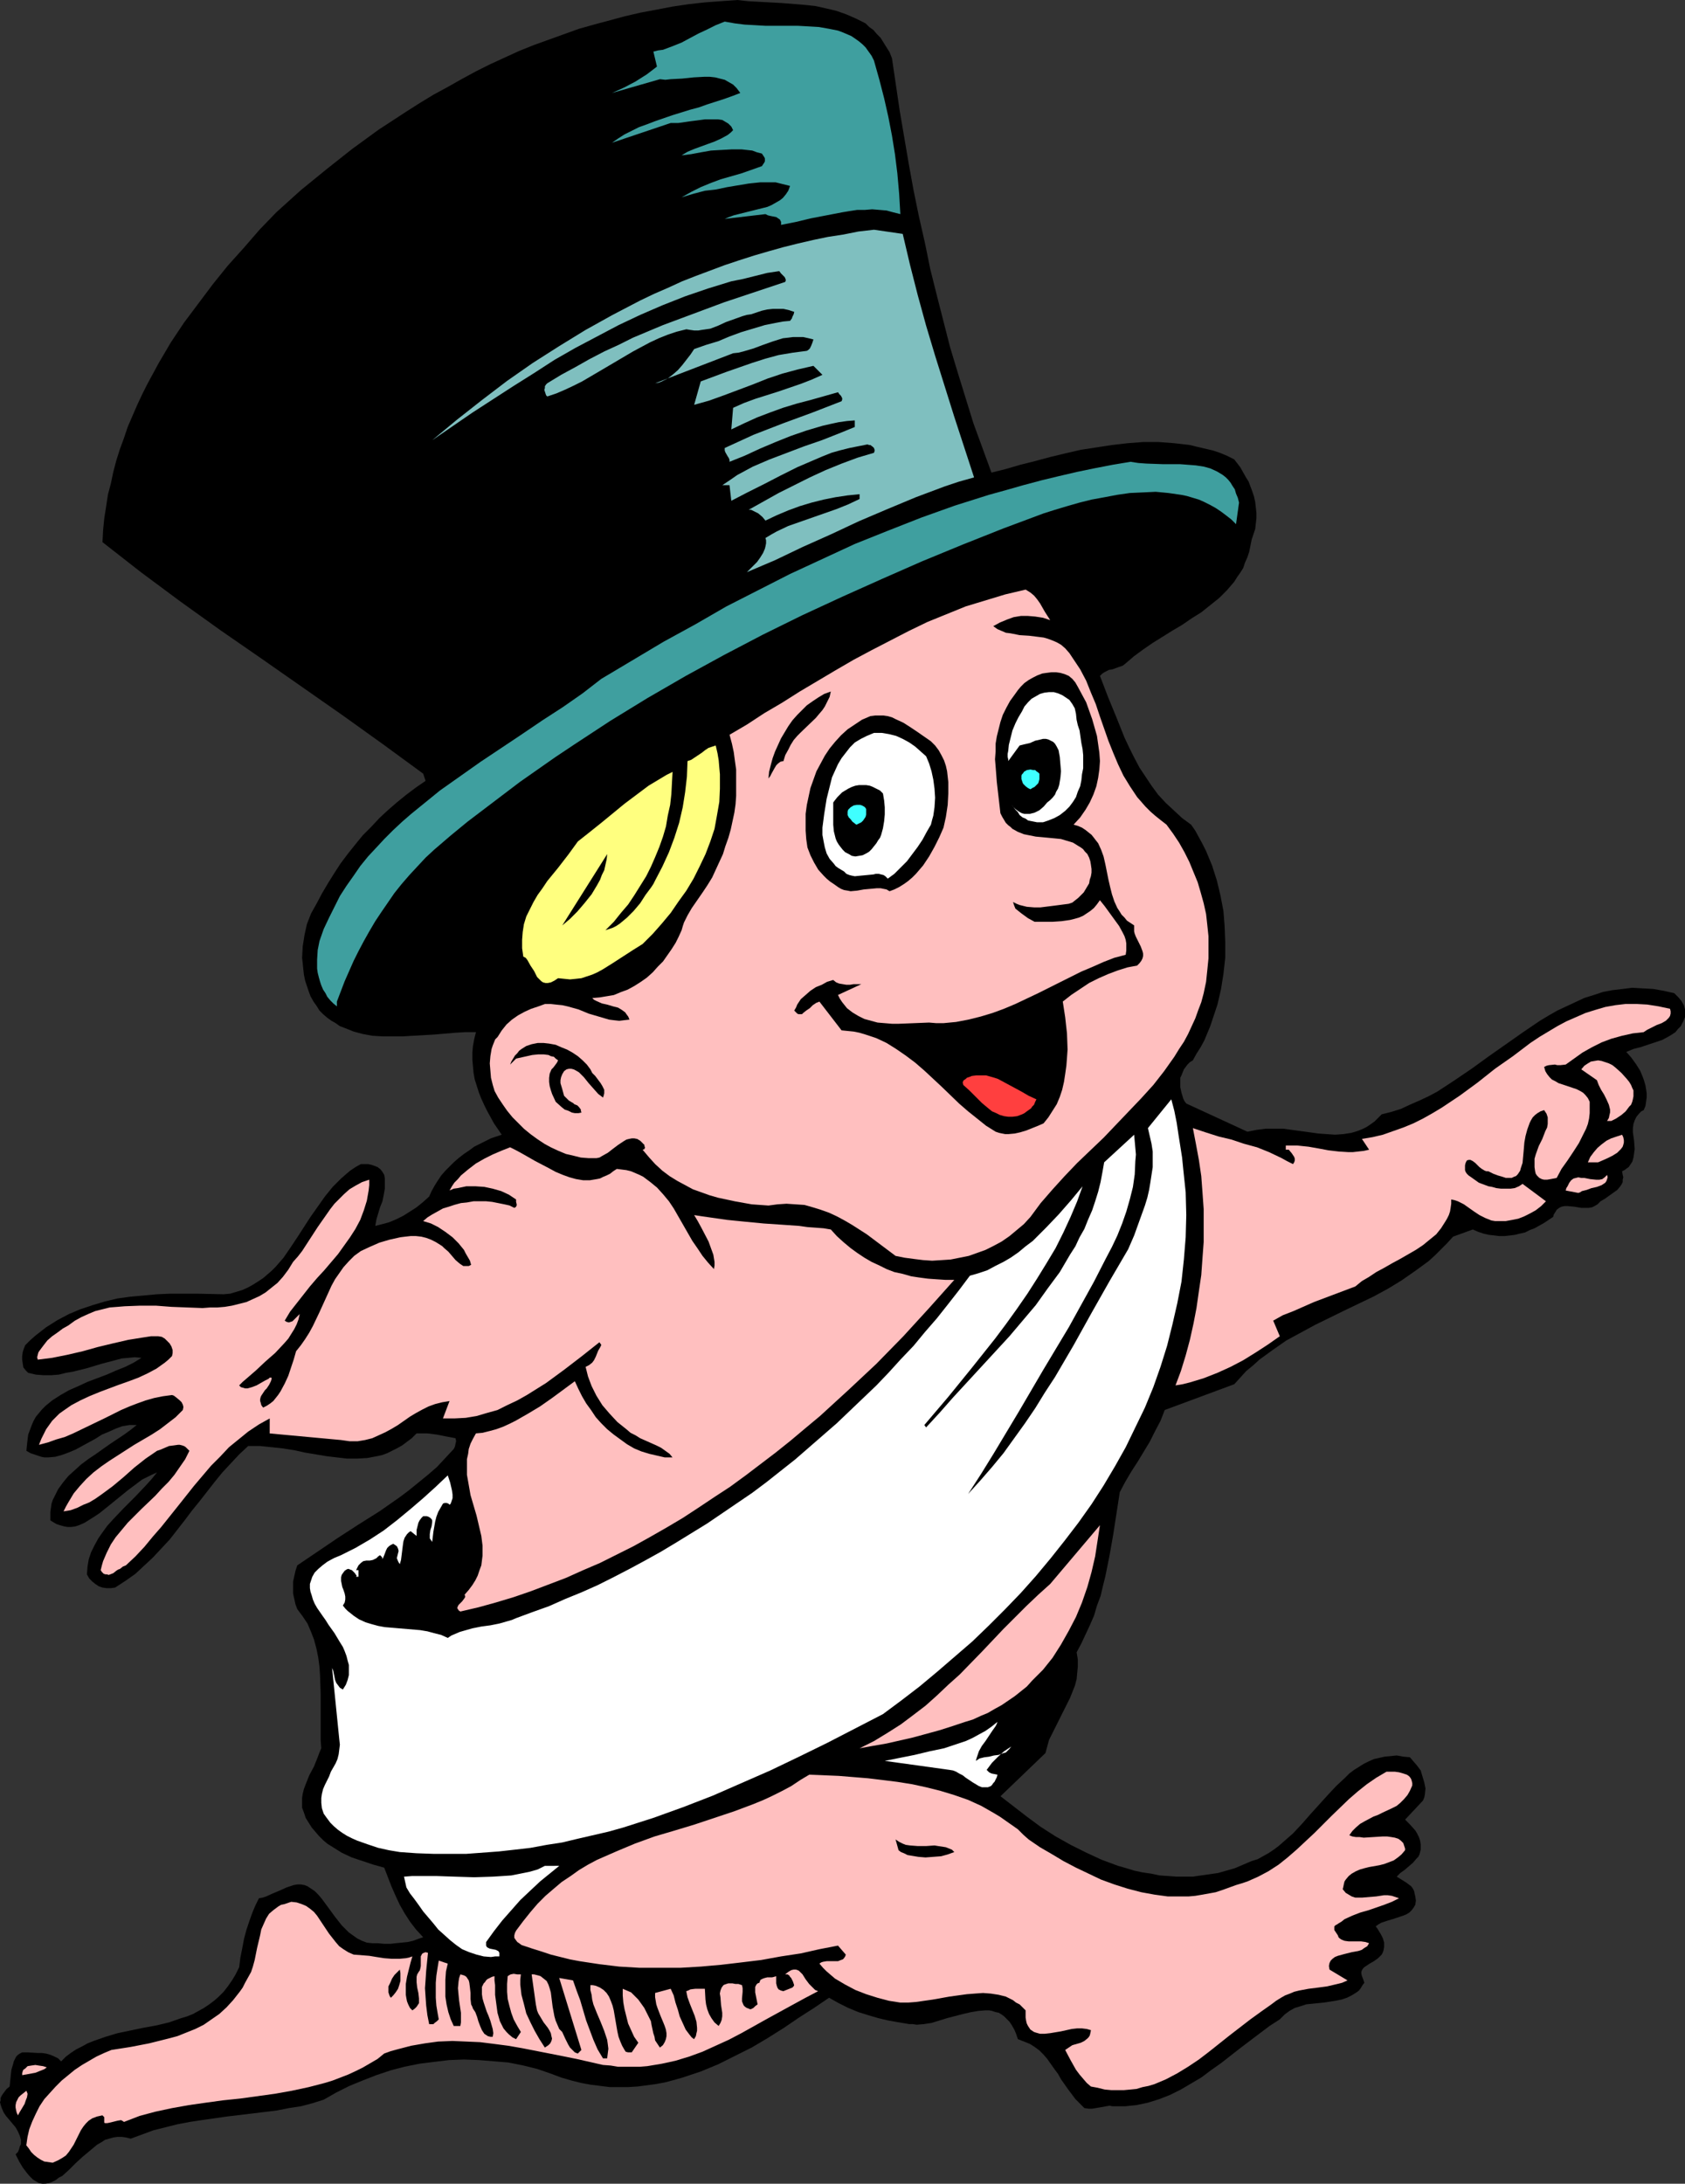
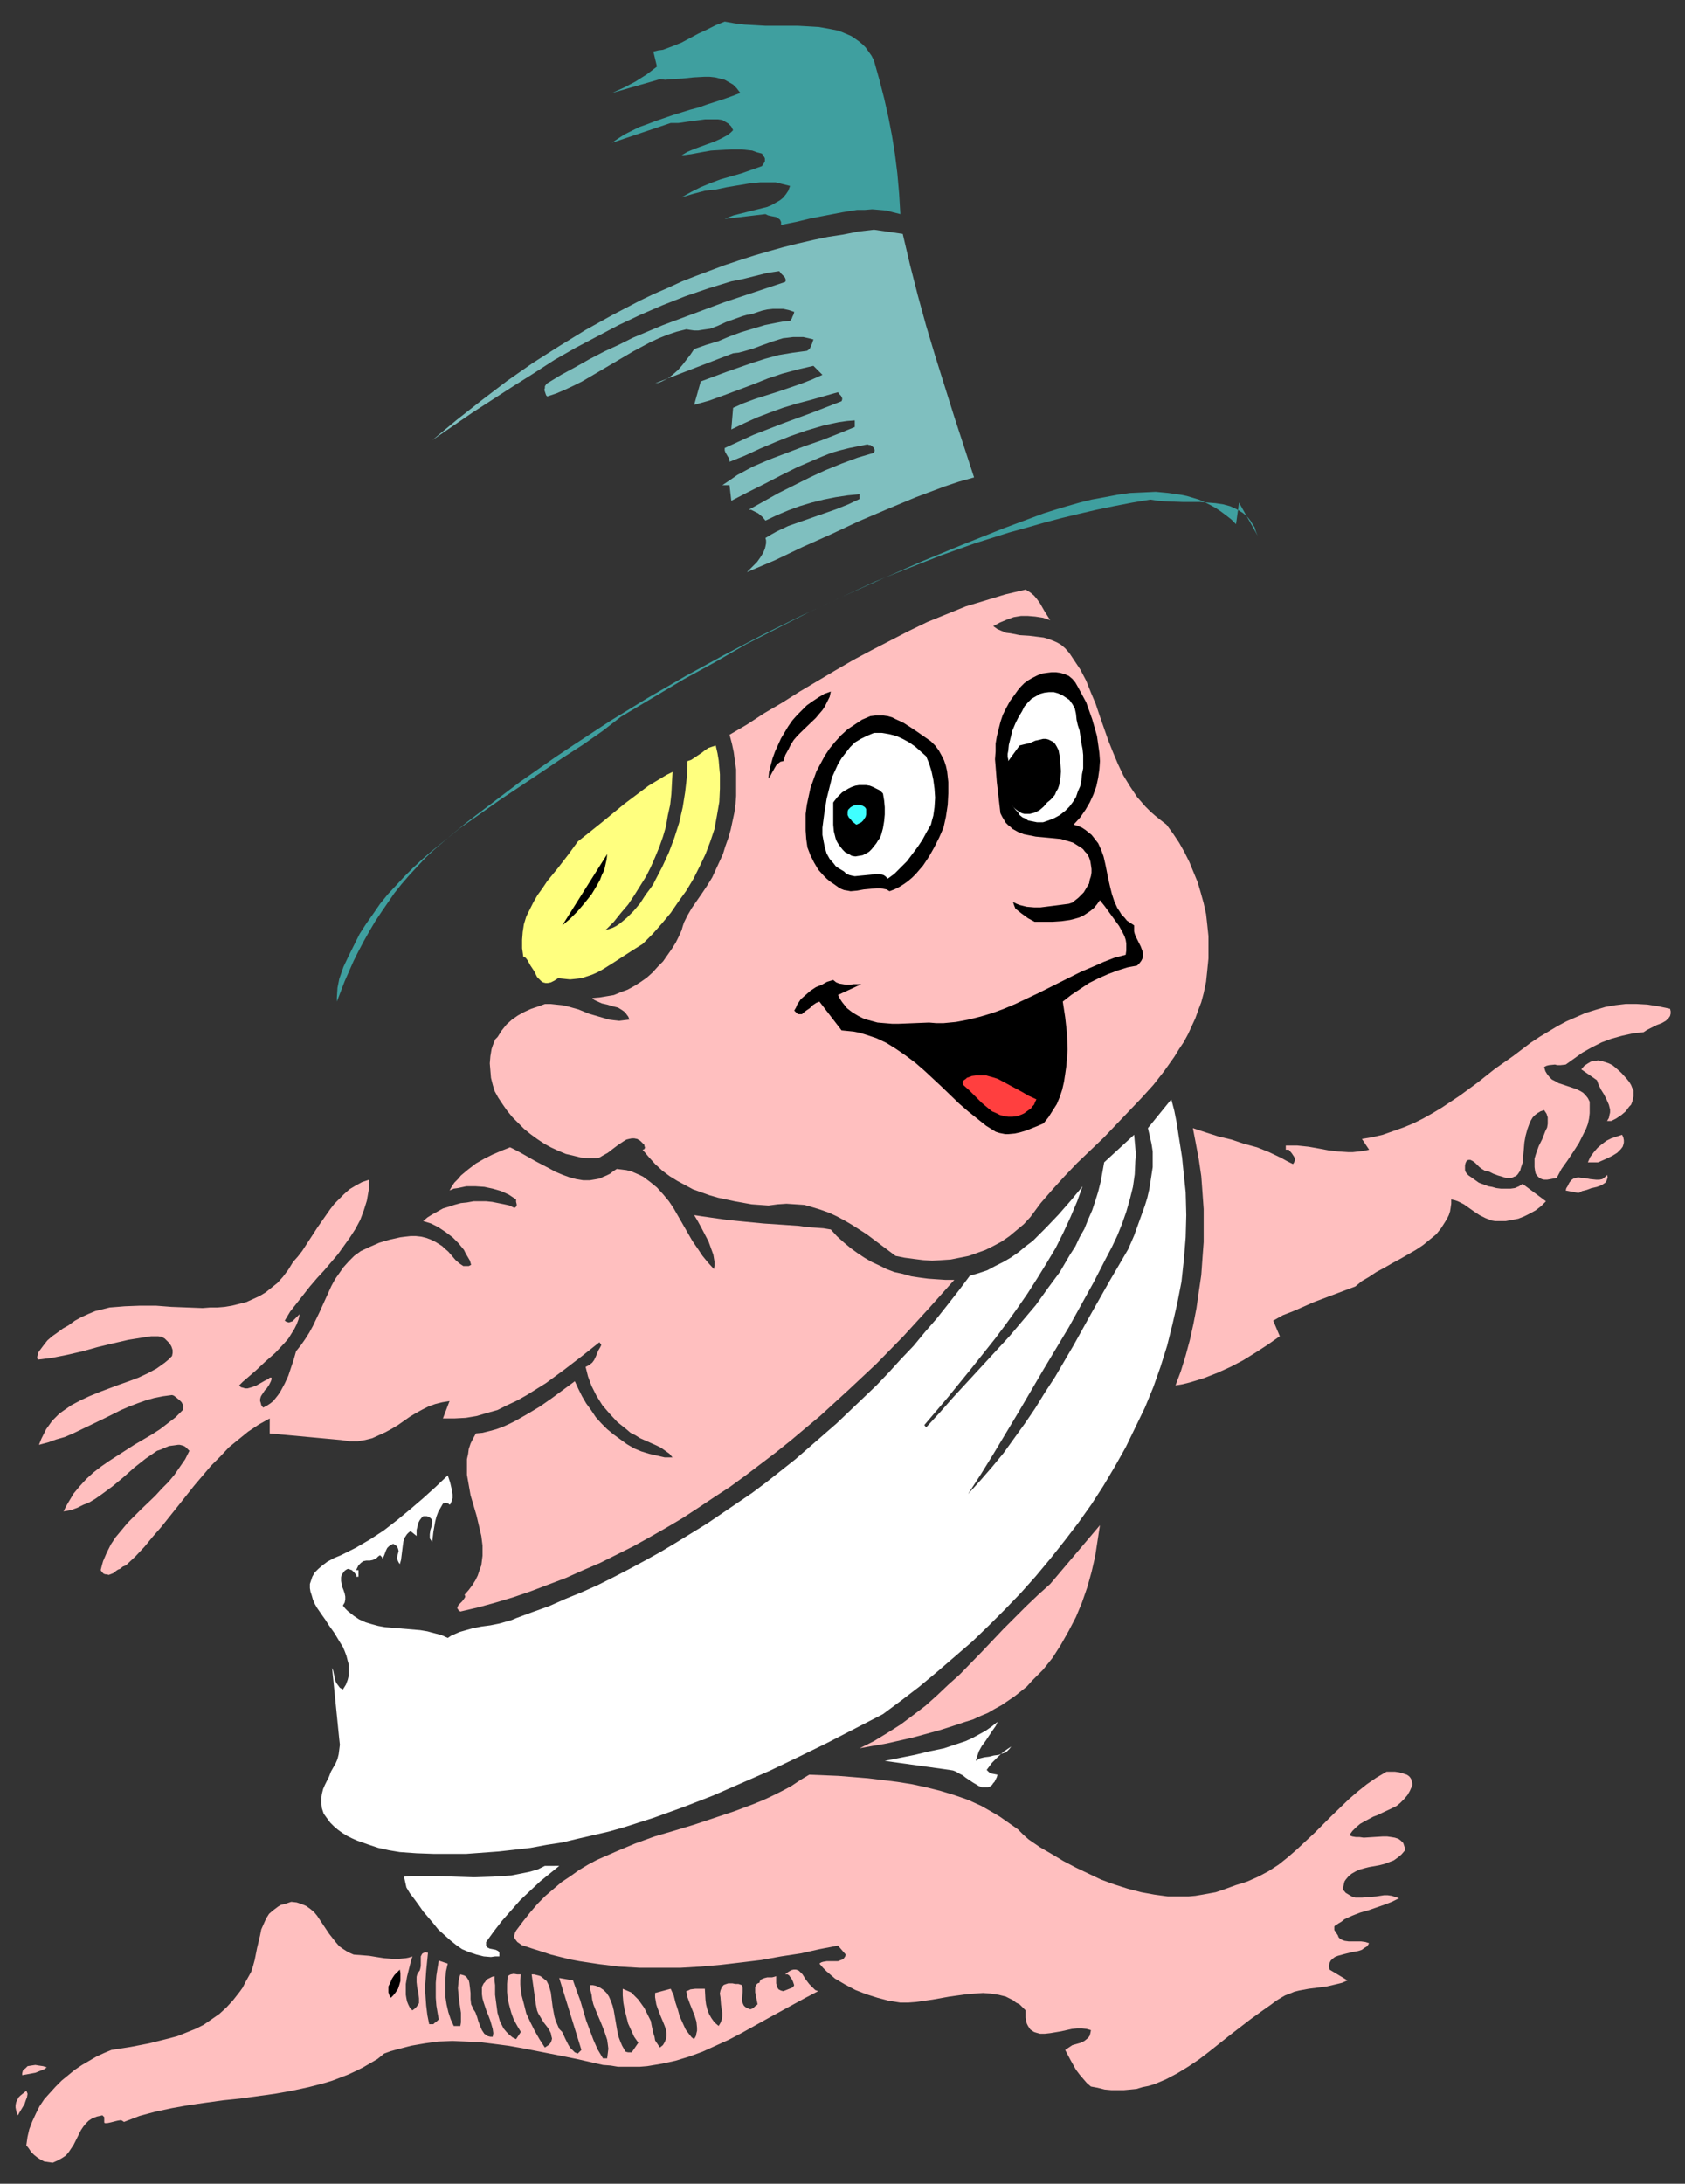
<svg xmlns="http://www.w3.org/2000/svg" xmlns:ns1="http://sodipodi.sourceforge.net/DTD/sodipodi-0.dtd" xmlns:ns2="http://www.inkscape.org/namespaces/inkscape" version="1.0" width="120.167mm" height="155.668mm" id="svg32" ns1:docname="Baby New Year 11.wmf">
  <rect width="100%" height="100%" fill="#333333" stroke="none" />
  <ns1:namedview id="namedview32" pagecolor="#ffffff" bordercolor="#000000" borderopacity="0.25" ns2:showpageshadow="2" ns2:pageopacity="0.0" ns2:pagecheckerboard="0" ns2:deskcolor="#d1d1d1" ns2:document-units="mm" />
  <defs id="defs1">
    <pattern id="WMFhbasepattern" patternUnits="userSpaceOnUse" width="6" height="6" x="0" y="0" />
  </defs>
-   <path style="fill:#000000;fill-opacity:1;fill-rule:evenodd;stroke:none" d="m 240.417,15.674 2.1,14.22 2.424,14.22 1.293,7.11 1.454,7.11 1.616,7.11 1.454,7.11 1.777,7.11 1.777,6.948 1.777,6.948 2.1,6.948 2.1,6.787 2.1,6.787 2.424,6.625 2.424,6.625 3.878,-0.97 3.878,-1.131 3.878,-0.97 4.201,-1.131 4.039,-0.97 4.201,-0.97 4.201,-0.646 4.201,-0.646 4.201,-0.485 4.201,-0.323 h 4.201 l 4.201,0.323 4.201,0.485 1.939,0.485 2.1,0.485 2.1,0.485 1.939,0.646 1.939,0.808 1.939,0.97 1.616,2.101 1.454,2.585 0.808,1.293 0.485,1.293 0.485,1.293 0.485,1.454 0.323,1.454 0.162,1.454 0.162,1.454 v 1.454 l -0.162,1.454 -0.162,1.454 -0.485,1.454 -0.485,1.454 -0.323,1.616 -0.323,1.616 -0.485,1.454 -0.646,1.454 -0.485,1.454 -0.808,1.293 -0.808,1.131 -0.808,1.293 -1.939,2.262 -2.1,2.101 -2.424,1.939 -2.424,1.939 -2.585,1.616 -2.585,1.778 -2.747,1.616 -2.585,1.616 -2.585,1.616 -2.585,1.778 -2.424,1.778 -2.262,1.939 -0.808,0.646 -0.969,0.323 -1.777,0.646 -0.969,0.162 -0.969,0.485 -0.808,0.485 -0.646,0.646 2.1,5.494 2.262,5.494 2.262,5.656 1.293,2.747 1.293,2.585 1.454,2.747 1.616,2.424 1.616,2.424 1.777,2.424 2.1,2.262 2.1,1.939 2.262,2.101 2.424,1.778 1.131,1.616 0.969,1.778 0.969,1.778 0.969,1.939 0.808,1.939 0.808,1.939 1.293,4.04 0.969,4.04 0.808,4.201 0.323,4.201 0.162,4.201 v 4.201 l -0.485,4.363 -0.646,4.04 -0.969,4.201 -1.293,3.878 -0.646,1.939 -0.808,1.939 -0.808,1.939 -0.969,1.778 -1.131,1.778 -0.969,1.778 -0.808,0.485 -0.646,0.646 -0.485,0.646 -0.485,0.646 -0.323,0.808 -0.323,0.808 -0.323,0.646 v 0.808 1.778 l 0.323,1.454 0.485,1.616 0.323,0.646 0.485,0.646 16.48,7.595 2.424,-0.485 2.424,-0.323 h 2.424 2.424 l 4.686,0.646 2.424,0.323 2.262,0.323 2.262,0.162 2.262,0.162 2.262,-0.162 2.1,-0.323 1.131,-0.323 0.969,-0.323 1.131,-0.485 0.969,-0.485 0.969,-0.646 1.131,-0.808 0.969,-0.97 0.969,-0.97 2.585,-0.646 2.585,-0.808 2.424,-1.131 2.585,-1.131 2.424,-1.131 2.424,-1.293 4.686,-3.07 4.524,-3.07 4.686,-3.393 9.21,-6.464 4.524,-3.07 2.424,-1.454 2.262,-1.293 2.424,-1.131 2.424,-1.131 2.424,-1.131 2.585,-0.808 2.424,-0.808 2.585,-0.485 2.747,-0.323 2.585,-0.323 2.747,0.162 2.908,0.162 2.747,0.485 2.908,0.646 1.131,1.131 0.808,0.97 0.646,1.131 0.323,1.131 v 0.97 1.131 l -0.485,1.131 -0.646,1.293 -0.808,0.808 -0.646,0.808 -0.969,0.646 -0.808,0.485 -1.777,0.97 -1.939,0.646 -1.939,0.646 -1.939,0.646 -1.939,0.485 -1.939,0.808 1.293,1.454 1.293,1.778 1.131,1.778 0.808,1.939 0.323,0.97 0.323,1.131 0.162,0.97 0.162,1.131 v 1.131 l -0.162,1.131 -0.162,1.131 -0.485,1.131 -0.646,0.323 -0.485,0.485 -0.808,0.97 -0.485,0.97 -0.323,0.97 -0.162,1.131 v 1.131 l 0.323,2.262 0.162,2.262 -0.162,1.131 -0.162,1.131 -0.323,1.131 -0.646,0.97 -0.323,0.485 -0.485,0.323 -0.646,0.485 -0.646,0.323 0.162,0.97 0.162,0.646 -0.162,0.646 v 0.646 l -0.323,0.646 -0.323,0.485 -0.808,0.97 -1.131,0.808 -1.131,0.808 -1.131,0.808 -1.131,0.646 -0.808,0.808 -0.808,0.485 -0.646,0.323 -0.969,0.162 h -0.969 -0.969 l -1.939,-0.323 -1.777,-0.162 h -0.808 l -0.808,0.162 -0.646,0.323 -0.646,0.485 -0.485,0.808 -0.323,0.485 -0.162,0.646 -2.424,1.616 -2.585,1.454 -1.293,0.485 -1.293,0.646 -1.454,0.323 -1.293,0.323 -1.293,0.162 -1.454,0.162 h -1.454 l -1.293,-0.162 -1.454,-0.162 -1.454,-0.323 -1.454,-0.485 -1.454,-0.646 -5.332,1.939 -1.616,1.778 -1.616,1.616 -1.616,1.616 -1.777,1.616 -1.777,1.293 -1.777,1.293 -3.716,2.585 -3.716,2.262 -3.878,2.101 -7.755,3.717 -7.917,3.878 -3.878,2.101 -3.878,2.101 -3.716,2.585 -3.555,2.585 -1.777,1.616 -1.777,1.454 -1.616,1.778 -1.616,1.778 -18.742,6.948 -1.131,2.909 -1.454,2.747 -1.454,2.909 -3.231,5.333 -1.777,2.747 -1.616,2.747 -1.454,2.747 -1.777,11.473 -0.969,5.494 -1.131,5.656 -0.646,2.585 -0.646,2.747 -0.969,2.585 -0.808,2.747 -1.131,2.585 -1.131,2.424 -1.131,2.424 -1.293,2.424 0.323,1.939 v 1.939 l -0.162,1.616 -0.162,1.778 -0.485,1.778 -0.646,1.616 -0.646,1.616 -0.808,1.616 -1.616,3.232 -1.616,3.232 -0.808,1.616 -0.808,1.616 -0.485,1.778 -0.485,1.778 -12.118,11.635 3.555,2.747 3.555,2.747 3.716,2.747 4.039,2.585 4.039,2.262 4.201,2.101 4.201,1.939 4.362,1.616 2.262,0.646 2.1,0.646 2.262,0.485 2.262,0.323 2.262,0.485 2.262,0.162 2.262,0.162 h 2.262 2.262 l 2.262,-0.323 2.262,-0.323 2.262,-0.323 2.262,-0.646 2.262,-0.646 2.262,-0.97 2.262,-0.97 1.616,-0.485 1.454,-0.808 1.454,-0.808 1.454,-0.97 1.293,-0.97 1.293,-1.131 2.585,-2.262 2.424,-2.585 2.262,-2.585 4.686,-5.171 2.262,-2.424 2.424,-2.262 1.131,-1.131 1.293,-0.97 1.293,-0.808 1.293,-0.808 1.293,-0.646 1.454,-0.646 1.454,-0.323 1.454,-0.323 1.616,-0.162 1.616,-0.162 1.777,0.323 1.777,0.162 0.969,1.131 0.969,1.131 0.969,1.293 0.485,1.616 0.485,1.616 0.323,1.616 -0.162,1.616 -0.162,0.808 -0.323,0.808 -4.847,5.171 1.293,1.293 1.454,1.616 0.485,0.808 0.485,0.97 0.323,0.97 0.162,0.97 v 0.646 0.808 l -0.162,0.646 -0.162,0.646 -0.323,0.646 -0.485,0.485 -0.969,1.131 -2.262,1.939 -1.131,0.808 -0.969,0.97 1.293,0.808 1.293,0.808 0.646,0.485 0.646,0.485 0.485,0.646 0.323,0.646 0.162,0.808 0.162,0.646 0.162,1.131 -0.162,1.131 -0.485,0.808 -0.485,0.646 -0.646,0.646 -0.808,0.485 -0.808,0.323 -1.939,0.646 -0.969,0.323 -1.131,0.323 -1.939,0.646 -0.808,0.485 -0.646,0.485 0.485,0.646 0.485,0.808 0.485,0.808 0.485,0.97 0.323,1.131 v 1.131 l -0.162,0.97 -0.162,0.485 -0.323,0.646 -0.485,0.485 -0.485,0.485 -1.131,0.808 -1.131,0.646 -0.969,0.646 -0.485,0.323 -0.323,0.323 -0.323,0.485 -0.162,0.485 v 0.485 l 0.162,0.646 0.323,0.808 0.323,0.97 -0.485,0.646 -0.485,0.808 -0.485,0.646 -0.646,0.485 -1.293,0.808 -1.293,0.646 -1.454,0.485 -1.616,0.323 -3.07,0.485 -3.231,0.323 -1.616,0.162 -1.454,0.485 -1.616,0.485 -1.454,0.808 -1.293,0.97 -0.646,0.646 -0.646,0.646 -2.747,1.778 -2.585,1.939 -5.332,4.04 -5.17,4.04 -2.747,1.939 -2.585,1.939 -2.747,1.616 -2.747,1.616 -2.908,1.454 -2.908,1.131 -3.07,0.97 -3.07,0.646 -1.616,0.162 -1.454,0.162 h -1.777 -1.616 l -0.808,-0.162 -0.969,0.162 -0.808,0.162 -0.969,0.162 -1.939,0.323 h -0.969 l -1.131,-0.162 -1.131,-1.131 -1.293,-1.293 -1.939,-2.585 -1.939,-2.747 -0.808,-1.454 -0.969,-1.293 -1.939,-2.747 -0.969,-1.131 -1.131,-1.131 -1.293,-0.97 -1.293,-0.808 -1.616,-0.646 -1.616,-0.646 -0.485,-1.454 -0.485,-1.131 -0.646,-1.131 -0.646,-0.97 -0.646,-0.646 -0.808,-0.808 -0.646,-0.485 -0.808,-0.485 -0.808,-0.162 -0.969,-0.323 -0.808,-0.162 h -0.969 l -1.939,0.162 -1.939,0.323 -2.1,0.485 -4.362,1.131 -2.1,0.646 -2.1,0.646 -2.1,0.323 -1.939,0.162 -0.969,-0.162 h -0.969 l -2.908,-0.485 -2.747,-0.485 -2.747,-0.646 -2.747,-0.808 -2.585,-0.808 -2.747,-1.131 -2.585,-1.293 -2.585,-1.454 -4.039,2.747 -4.039,2.585 -4.039,2.747 -4.362,2.747 -4.362,2.585 -4.524,2.262 -4.524,2.262 -4.686,1.939 -2.424,0.808 -2.424,0.808 -2.262,0.646 -2.424,0.646 -2.585,0.485 -2.424,0.323 -2.424,0.323 -2.585,0.162 h -2.585 -2.424 l -2.585,-0.323 -2.585,-0.323 -2.585,-0.485 -2.585,-0.646 -2.747,-0.808 -2.585,-0.97 -3.716,-1.293 -3.878,-0.97 -4.039,-0.808 -3.878,-0.323 -4.039,-0.323 -4.039,-0.162 -4.039,0.162 -4.039,0.485 -3.878,0.485 -4.039,0.808 -3.716,0.97 -3.878,1.293 -3.716,1.454 -3.555,1.454 -3.555,1.778 -3.393,1.939 -3.07,0.97 -3.07,0.808 -3.231,0.485 -3.231,0.646 -6.624,0.808 -6.786,0.808 -6.786,0.97 -3.231,0.485 -3.393,0.646 -3.231,0.808 -3.231,0.808 -3.07,1.131 -3.07,1.131 -1.293,-0.323 -1.131,-0.162 h -1.131 l -1.131,0.162 -1.131,0.323 -1.131,0.323 -0.969,0.646 -1.131,0.646 -1.939,1.616 -1.939,1.616 -1.939,1.778 -1.777,1.778 -1.777,1.616 -0.969,0.485 -0.808,0.646 -0.969,0.485 -0.808,0.323 -0.969,0.162 H 11.472 L 10.502,588.192 9.694,587.707 8.886,587.222 7.917,586.253 7.109,585.283 6.14,583.99 5.17,582.374 4.201,580.435 l 0.646,-0.646 0.323,-0.808 0.162,-0.646 0.323,-0.646 v -0.485 -0.646 L 5.332,575.426 4.847,574.295 4.201,573.164 2.585,571.225 1.616,570.093 0.969,569.124 0.485,567.993 0.162,567.023 0,566.377 0.162,565.892 v -0.646 l 0.323,-0.646 0.323,-0.485 0.485,-0.646 0.485,-0.646 0.808,-0.646 0.162,-1.454 0.162,-1.616 0.162,-1.454 0.485,-1.616 0.162,-0.646 0.323,-0.646 0.323,-0.646 0.485,-0.485 0.485,-0.323 0.646,-0.323 h 0.808 0.808 l 2.585,0.162 h 1.131 l 1.131,0.162 1.131,0.323 1.131,0.485 0.969,0.485 0.808,0.808 1.293,-1.293 1.293,-0.97 1.454,-0.97 1.616,-0.808 1.454,-0.808 1.616,-0.646 3.231,-1.131 3.231,-0.97 6.948,-1.454 3.555,-0.646 3.393,-0.808 3.231,-1.131 1.616,-0.485 1.616,-0.646 1.454,-0.808 1.454,-0.808 1.454,-0.97 1.293,-0.97 1.293,-1.131 1.293,-1.293 1.131,-1.454 1.131,-1.616 0.969,-1.616 0.969,-1.939 0.323,-2.585 0.485,-2.424 0.485,-2.585 0.646,-2.424 0.808,-2.424 0.808,-2.262 0.808,-1.939 0.969,-1.939 0.969,-0.162 0.969,-0.323 1.777,-0.808 1.939,-0.808 1.777,-0.808 0.969,-0.323 0.969,-0.323 0.969,-0.162 h 0.969 l 0.969,0.162 0.808,0.323 0.969,0.646 0.969,0.646 0.969,0.97 0.969,1.131 1.777,2.424 1.777,2.424 1.777,2.262 0.969,0.97 0.969,0.97 1.131,0.808 1.131,0.808 1.293,0.646 1.293,0.485 1.454,0.162 h 1.616 l 1.616,0.162 h 1.616 l 1.454,-0.162 1.616,-0.162 1.616,-0.162 1.454,-0.323 1.293,-0.485 1.454,-0.485 -1.939,-2.101 -1.616,-2.101 -1.454,-2.262 -1.293,-2.262 -1.131,-2.424 -1.131,-2.585 -1.939,-5.009 -2.908,-0.808 -2.908,-0.97 -2.908,-0.97 -2.747,-1.293 -1.293,-0.808 -1.293,-0.808 -1.293,-0.808 -1.131,-0.97 -1.131,-1.131 -0.969,-1.131 -0.969,-1.131 -0.808,-1.293 -0.808,-1.293 -0.485,-1.454 -0.485,-1.293 v -1.293 -1.293 l 0.162,-1.131 0.323,-1.293 0.485,-1.293 0.969,-2.424 1.293,-2.424 0.969,-2.424 0.485,-1.293 0.485,-1.131 -0.162,-2.262 v -7.272 -5.171 l -0.162,-4.848 -0.162,-2.424 -0.323,-2.424 -0.485,-2.424 -0.646,-2.424 -0.808,-2.101 -0.969,-2.262 -1.293,-1.939 -1.454,-1.939 -0.485,-1.293 -0.323,-1.454 -0.323,-1.454 v -1.616 -1.616 l 0.323,-1.454 0.323,-1.454 0.485,-1.454 5.493,-3.717 5.493,-3.717 5.493,-3.555 5.655,-3.555 5.332,-3.717 2.585,-1.939 2.585,-2.101 2.585,-2.101 2.424,-2.101 2.262,-2.424 2.262,-2.424 0.323,-0.646 0.162,-0.808 0.162,-0.646 -0.162,-0.808 -2.585,-0.485 -2.424,-0.485 -1.293,-0.162 -1.293,-0.162 h -1.454 -1.454 l -1.293,1.293 -1.293,0.97 -1.293,0.97 -1.454,0.808 -1.293,0.646 -1.293,0.646 -1.293,0.485 -1.454,0.323 -2.585,0.485 -2.747,0.162 H 93.549 l -2.747,-0.323 -2.747,-0.323 -5.817,-0.97 -2.908,-0.646 -3.07,-0.485 -3.07,-0.323 -3.07,-0.323 h -3.231 l -2.424,2.262 -2.262,2.424 -2.262,2.424 -2.1,2.585 -4.039,5.171 -2.1,2.585 -1.939,2.585 -4.039,5.171 -2.262,2.424 -2.262,2.424 -2.262,2.101 -2.424,2.262 -2.747,1.939 -2.747,1.778 -1.131,0.162 h -1.131 l -1.131,-0.162 -0.969,-0.323 -0.969,-0.646 -0.808,-0.646 -0.808,-0.808 -0.646,-1.131 0.162,-2.101 0.323,-1.939 0.646,-1.939 0.969,-1.939 0.969,-1.778 1.131,-1.616 1.293,-1.778 1.454,-1.616 2.908,-3.07 1.616,-1.616 1.616,-1.616 2.908,-3.07 1.454,-1.616 1.454,-1.778 -1.454,0.646 -1.293,0.646 -1.293,0.646 -1.293,0.97 -2.585,1.939 -5.17,4.201 -2.424,1.939 -1.454,0.97 -1.293,0.808 -1.293,0.808 -1.454,0.646 -0.969,0.323 -1.131,0.162 h -0.969 l -0.969,-0.162 -1.131,-0.323 -0.969,-0.323 -1.616,-0.97 v -1.131 -1.131 l 0.162,-1.131 0.162,-1.131 0.323,-0.97 0.485,-0.97 0.969,-1.939 1.293,-1.778 1.454,-1.778 1.616,-1.454 1.777,-1.616 1.939,-1.454 1.939,-1.293 3.878,-2.747 3.878,-2.585 1.777,-1.293 1.616,-1.293 h -1.939 l -1.939,0.323 -1.777,0.646 -1.777,0.808 -1.939,0.808 -1.777,1.131 -3.555,1.939 -1.777,0.97 -1.939,0.808 -1.777,0.646 -1.777,0.485 -1.939,0.162 h -0.969 l -0.808,-0.162 -0.969,-0.323 -0.969,-0.323 -0.969,-0.323 -1.131,-0.646 0.162,-1.616 0.162,-1.454 0.162,-1.293 0.485,-1.293 0.485,-1.293 0.485,-1.131 0.646,-1.131 0.808,-0.97 0.808,-0.97 0.969,-0.97 1.777,-1.454 2.262,-1.454 2.262,-1.293 2.585,-1.131 2.424,-1.131 2.585,-0.97 2.585,-0.97 2.585,-1.131 2.424,-0.97 2.262,-1.131 2.1,-1.293 -1.777,-0.162 -1.777,0.162 -1.777,0.162 -1.777,0.485 -3.716,0.97 -3.716,1.131 -3.878,0.97 -1.939,0.323 -1.939,0.485 -2.1,0.162 H 11.795 L 9.694,370.367 7.594,369.882 7.271,369.559 6.948,369.236 6.301,368.428 6.14,367.458 5.978,366.327 v -0.97 l 0.162,-1.131 0.323,-0.97 0.323,-0.808 1.293,-1.293 1.454,-1.293 1.454,-1.131 1.454,-1.131 3.07,-1.939 3.07,-1.616 3.07,-1.293 3.393,-1.131 3.231,-0.97 3.393,-0.808 3.555,-0.485 3.555,-0.323 3.555,-0.323 3.555,-0.162 h 7.109 l 7.271,0.162 1.777,-0.162 1.616,-0.485 1.616,-0.485 1.454,-0.646 1.454,-0.808 1.293,-0.808 1.454,-0.97 1.131,-0.97 1.131,-0.97 1.131,-1.131 2.1,-2.424 1.777,-2.585 1.939,-2.909 1.777,-2.747 1.777,-2.747 1.939,-2.747 1.939,-2.747 2.1,-2.585 2.262,-2.262 1.293,-1.131 1.131,-0.97 1.454,-0.97 1.454,-0.808 h 0.969 0.969 l 0.808,0.162 0.969,0.323 0.808,0.323 0.808,0.646 0.485,0.646 0.485,0.808 0.162,0.97 v 0.97 1.778 l -0.323,1.778 -0.323,1.616 -0.646,1.616 -0.485,1.616 -0.485,1.616 -0.323,1.778 1.939,-0.485 1.777,-0.485 1.939,-0.808 1.939,-0.97 1.777,-1.131 1.777,-1.131 1.777,-1.454 1.616,-1.454 0.646,-1.454 0.808,-1.454 0.808,-1.293 0.969,-1.454 1.131,-1.293 1.131,-1.131 1.131,-1.131 1.293,-1.131 1.454,-1.131 1.454,-0.97 1.293,-0.97 1.616,-0.808 2.908,-1.454 1.454,-0.485 1.454,-0.485 -2.1,-3.07 -1.777,-3.232 -0.808,-1.616 -0.808,-1.778 -0.646,-1.616 -1.131,-3.555 -0.323,-1.778 -0.162,-1.778 -0.162,-1.778 v -1.939 l 0.162,-1.778 0.323,-1.778 0.485,-1.939 h -2.908 l -2.747,0.162 -5.655,0.485 -5.655,0.323 -2.747,0.162 h -2.908 -2.585 l -2.747,-0.162 -2.585,-0.485 -2.424,-0.646 -2.424,-0.97 -1.293,-0.485 -1.131,-0.808 -1.131,-0.646 -1.131,-0.808 -1.131,-0.97 -0.969,-0.97 -0.808,-1.293 -0.808,-1.131 -0.808,-1.454 -0.485,-1.293 -0.485,-1.454 -0.485,-1.454 -0.323,-1.616 -0.162,-1.454 -0.162,-1.616 -0.162,-1.454 0.162,-3.07 0.485,-3.07 0.646,-2.909 1.131,-2.909 1.454,-2.585 1.454,-2.747 1.616,-2.747 1.616,-2.585 1.777,-2.747 1.939,-2.585 1.939,-2.424 2.1,-2.585 2.262,-2.262 2.262,-2.424 2.262,-2.101 2.424,-2.101 2.585,-2.101 2.585,-1.939 2.585,-1.778 -0.646,-1.939 -10.825,-7.918 -10.825,-7.756 -21.974,-15.351 -10.987,-7.595 -10.825,-7.756 -10.664,-7.918 -5.17,-4.04 -5.17,-4.04 0.162,-3.232 0.323,-3.232 0.485,-3.07 0.485,-3.232 0.808,-3.07 0.646,-3.07 0.808,-3.07 0.969,-3.07 1.131,-3.07 0.969,-2.909 2.585,-5.979 1.293,-2.747 1.454,-2.909 3.07,-5.656 3.231,-5.494 3.555,-5.333 3.878,-5.171 3.878,-5.171 4.039,-5.009 4.362,-4.848 4.201,-4.848 4.524,-4.686 6.624,-5.979 6.948,-5.656 6.948,-5.494 3.555,-2.585 3.555,-2.585 3.716,-2.424 3.716,-2.424 3.555,-2.262 3.716,-2.262 3.878,-2.101 3.716,-2.101 3.878,-2.101 3.878,-1.939 3.878,-1.778 3.878,-1.778 4.039,-1.616 4.039,-1.454 4.039,-1.454 4.039,-1.454 4.039,-1.131 4.201,-1.131 4.201,-1.131 4.201,-0.97 4.362,-0.808 4.201,-0.808 4.362,-0.646 4.362,-0.485 4.362,-0.323 L 198.732,0 l 2.908,0.323 2.908,0.162 5.978,0.323 6.14,0.485 3.07,0.323 2.908,0.646 2.747,0.646 2.747,0.97 2.585,1.131 1.293,0.646 1.293,0.646 0.969,0.97 1.131,0.808 0.969,1.131 0.969,0.97 0.808,1.293 0.808,1.293 0.808,1.293 z" id="path1" />
  <path style="fill:#3f9f9f;fill-opacity:1;fill-rule:evenodd;stroke:none" d="m 235.57,16.321 1.454,5.171 1.293,5.009 1.131,5.009 0.969,5.009 0.808,5.009 0.646,5.171 0.485,5.494 0.162,2.747 0.162,2.747 -1.939,-0.485 -1.777,-0.485 -1.939,-0.162 -1.939,-0.162 -1.939,0.162 h -2.1 l -2.1,0.323 -1.939,0.323 -4.201,0.808 -4.201,0.808 -4.039,0.97 -4.039,0.808 v -0.485 -0.323 l -0.162,-0.323 -0.162,-0.323 -0.485,-0.323 -0.485,-0.323 -0.808,-0.162 -0.808,-0.162 -0.646,-0.162 -0.646,-0.323 -10.987,1.293 1.131,-0.485 1.293,-0.485 2.585,-0.646 2.585,-0.646 2.585,-0.646 1.293,-0.323 1.131,-0.485 1.131,-0.646 1.131,-0.646 0.808,-0.646 0.808,-0.97 0.646,-0.97 0.485,-1.293 -1.293,-0.323 -1.293,-0.323 -1.293,-0.323 h -1.454 -1.293 -1.454 l -3.07,0.323 -2.908,0.485 -2.908,0.485 -3.07,0.646 -2.908,0.323 -3.07,0.808 -3.231,0.97 2.585,-1.454 2.585,-1.293 2.747,-1.131 2.585,-0.97 5.655,-1.616 5.493,-1.939 0.323,-0.485 0.323,-0.485 0.162,-0.323 v -0.323 -0.485 l -0.162,-0.323 -0.323,-0.485 -0.323,-0.485 -1.293,-0.323 -1.293,-0.485 -2.908,-0.323 h -2.585 l -2.908,0.162 -2.747,0.162 -2.747,0.485 -2.585,0.485 -2.585,0.323 1.616,-0.97 1.939,-0.808 3.555,-1.293 1.777,-0.646 1.777,-0.808 1.777,-0.97 0.808,-0.646 0.646,-0.646 -0.485,-0.97 -0.808,-0.808 -0.808,-0.485 -0.808,-0.485 -1.131,-0.162 h -1.131 -1.131 -1.293 l -2.424,0.323 -1.293,0.162 -1.131,0.162 -2.262,0.323 h -1.131 -0.969 l -15.834,5.333 1.616,-1.131 1.777,-1.131 1.939,-0.97 1.939,-0.97 2.262,-0.808 2.1,-0.808 4.686,-1.616 4.686,-1.454 2.424,-0.646 2.262,-0.808 4.524,-1.454 2.262,-0.808 2.1,-0.808 -0.969,-1.293 -0.969,-0.97 -1.131,-0.646 -1.131,-0.646 -1.293,-0.323 -1.293,-0.323 -1.454,-0.162 h -1.454 l -2.908,0.162 -3.07,0.323 -3.07,0.162 -1.454,0.162 -1.454,-0.162 -12.926,3.717 3.231,-1.454 3.07,-1.616 3.07,-1.939 2.747,-2.101 -0.969,-4.04 1.293,-0.323 1.293,-0.162 2.585,-0.97 2.424,-0.97 4.524,-2.424 2.424,-1.131 2.262,-1.131 2.424,-0.97 2.747,0.485 2.585,0.323 2.908,0.162 2.747,0.162 h 5.817 2.908 l 2.908,0.162 2.747,0.162 2.747,0.485 2.424,0.485 1.293,0.485 1.131,0.485 1.131,0.485 0.969,0.646 1.131,0.808 0.969,0.808 0.808,0.808 0.808,1.131 0.808,1.131 z" id="path2" />
  <path style="fill:#7fbfbf;fill-opacity:1;fill-rule:evenodd;stroke:none" d="m 243.325,63.021 1.939,8.241 2.1,8.241 2.262,8.241 2.424,8.08 5.17,16.482 5.332,16.321 -4.039,1.131 -3.878,1.293 -3.878,1.454 -3.878,1.454 -7.755,3.232 -7.594,3.232 -7.594,3.555 -7.594,3.393 -7.432,3.555 -7.594,3.232 0.808,-0.808 0.485,-0.485 0.485,-0.485 0.969,-0.97 0.808,-1.131 0.808,-1.293 0.485,-1.131 0.162,-0.646 0.162,-0.808 v -0.808 l -0.162,-0.646 1.616,-0.97 1.454,-0.808 3.07,-1.454 3.231,-1.131 3.231,-1.131 3.231,-1.131 3.231,-1.131 3.231,-1.293 3.07,-1.454 v -1.293 l -3.231,0.323 -3.231,0.485 -3.231,0.646 -3.231,0.808 -3.231,0.97 -3.07,1.131 -3.07,1.293 -3.07,1.454 -0.808,-0.97 -1.131,-0.97 -0.646,-0.323 -0.646,-0.323 -0.646,-0.323 h -0.646 l 8.079,-4.525 4.201,-2.101 4.201,-2.101 4.201,-1.939 4.362,-1.778 4.362,-1.616 4.362,-1.293 0.162,-0.485 v -0.323 l -0.162,-0.485 -0.323,-0.323 -0.646,-0.485 h -0.323 l -0.485,-0.162 -2.424,0.485 -2.424,0.485 -2.585,0.646 -2.262,0.646 -2.424,0.97 -2.262,0.97 -4.524,1.939 -4.524,2.262 -4.362,2.262 -4.524,2.262 -4.362,2.262 -0.485,-4.201 h -1.939 l 1.939,-1.293 2.1,-1.454 2.1,-1.131 2.1,-1.131 4.524,-1.939 4.686,-1.778 4.686,-1.778 4.686,-1.616 4.524,-1.778 4.362,-1.778 v -1.778 l -2.1,0.162 -2.262,0.323 -2.262,0.485 -2.1,0.485 -4.362,1.293 -4.201,1.454 -4.039,1.616 -4.201,1.778 -4.201,1.939 -4.039,1.616 v -0.162 -0.323 l -0.162,-0.485 -0.323,-0.485 -0.646,-1.131 -0.162,-0.485 v -0.646 l 3.878,-1.778 3.878,-1.778 7.917,-3.07 7.917,-2.909 7.917,-3.07 0.162,-0.485 v -0.323 l -0.323,-0.646 -0.485,-0.485 -0.323,-0.485 -7.432,2.101 -3.716,0.97 -3.716,1.131 -3.555,1.293 -3.393,1.293 -3.555,1.616 -3.393,1.616 0.485,-5.817 2.908,-1.293 3.07,-1.131 6.14,-1.939 6.14,-2.101 2.908,-1.131 2.908,-1.293 -2.424,-2.424 -2.1,0.485 -2.1,0.485 -4.201,1.131 -3.878,1.293 -4.039,1.616 -7.755,2.909 -4.039,1.454 -4.039,1.131 1.777,-6.302 6.948,-2.585 6.948,-2.424 3.555,-1.131 3.555,-0.97 3.878,-0.646 3.716,-0.485 0.485,-0.323 0.323,-0.323 0.323,-0.646 0.323,-0.808 0.323,-0.97 -1.293,-0.323 -1.454,-0.323 h -1.293 -1.454 l -1.293,0.162 -1.454,0.162 -2.585,0.808 -2.747,0.97 -2.585,0.97 -2.747,0.808 -1.293,0.323 -1.454,0.162 -21.004,8.08 0.969,-0.162 0.808,-0.323 1.616,-0.808 1.454,-1.131 1.293,-1.131 1.131,-1.293 1.131,-1.454 1.131,-1.454 0.969,-1.454 3.231,-1.131 3.231,-0.97 3.07,-1.293 3.07,-1.131 3.231,-0.97 3.231,-0.97 3.231,-0.646 1.777,-0.323 1.777,-0.162 0.485,-0.646 0.162,-0.485 0.323,-0.646 0.162,-0.646 -1.454,-0.485 -1.454,-0.323 h -1.454 -1.454 l -1.454,0.162 -1.454,0.323 -1.454,0.485 -1.454,0.485 -1.131,0.162 -1.131,0.323 -2.262,0.808 -2.262,0.808 -2.1,0.97 -2.1,0.808 -2.262,0.323 -0.969,0.162 h -1.131 l -1.131,-0.162 -0.969,-0.162 -2.585,0.646 -2.424,0.808 -2.424,0.97 -2.424,1.131 -4.524,2.424 -9.048,5.333 -4.686,2.747 -2.262,1.131 -2.424,1.131 -2.262,0.97 -2.424,0.808 -0.323,-0.323 -0.162,-0.485 -0.323,-0.97 0.162,-0.485 v -0.485 l 0.323,-0.485 0.323,-0.323 3.716,-2.262 3.878,-2.101 3.716,-2.101 4.039,-2.101 3.878,-1.778 3.878,-1.939 8.079,-3.393 8.24,-3.07 8.24,-3.07 8.24,-2.747 8.24,-2.747 0.162,-0.485 -0.162,-0.485 -0.162,-0.323 -0.323,-0.323 -0.646,-0.646 -0.485,-0.646 -3.231,0.485 -3.231,0.808 -3.231,0.808 -3.231,0.646 -6.301,1.939 -6.14,2.101 -6.14,2.424 -5.978,2.585 -5.817,2.747 -5.817,3.07 -5.817,3.07 -5.655,3.232 -5.493,3.555 -5.655,3.555 -10.987,7.11 -10.825,7.433 6.624,-5.494 6.786,-5.332 6.786,-5.171 6.948,-4.848 7.109,-4.525 7.109,-4.363 7.271,-4.04 7.432,-3.878 3.716,-1.778 3.716,-1.616 3.878,-1.778 3.716,-1.454 3.878,-1.454 3.878,-1.454 3.878,-1.293 4.039,-1.293 3.878,-1.131 4.039,-1.131 3.878,-0.97 4.201,-0.97 3.878,-0.808 4.201,-0.646 4.039,-0.808 4.201,-0.485 z" id="path3" />
-   <path style="fill:#3f9f9f;fill-opacity:1;fill-rule:evenodd;stroke:none" d="m 333.967,135.413 -0.808,5.817 -1.293,-1.293 -1.454,-1.131 -1.293,-0.97 -1.454,-0.97 -1.454,-0.808 -1.616,-0.808 -1.454,-0.646 -1.616,-0.485 -1.616,-0.485 -1.616,-0.323 -3.393,-0.485 -3.393,-0.323 -3.393,0.162 -3.555,0.162 -3.393,0.485 -3.393,0.646 -3.555,0.646 -3.231,0.808 -3.393,0.97 -3.231,0.97 -3.07,0.97 -10.825,4.04 -10.987,4.363 -10.987,4.525 -10.664,4.686 -10.825,4.848 -10.825,5.009 -10.502,5.171 -10.502,5.494 -10.341,5.656 -10.341,5.979 -10.017,6.14 -9.856,6.464 -4.847,3.232 -9.694,6.787 -4.686,3.555 -4.686,3.555 -4.686,3.555 -4.524,3.717 -4.524,3.878 -2.262,2.101 -2.262,2.424 -2.1,2.262 -2.1,2.424 -1.939,2.424 -1.777,2.585 -1.777,2.585 -1.616,2.424 -1.616,2.747 -1.454,2.585 -1.454,2.747 -1.293,2.585 -2.424,5.494 -2.1,5.494 v 1.293 l -0.969,-0.808 -0.808,-0.808 -0.808,-0.97 -0.485,-0.97 -0.646,-0.97 -0.485,-1.131 -0.323,-0.97 -0.323,-1.131 -0.323,-1.293 -0.162,-1.131 v -2.424 l 0.162,-2.585 0.485,-2.424 1.131,-3.232 1.454,-3.07 1.454,-2.909 1.454,-2.909 1.777,-2.747 1.939,-2.747 1.777,-2.585 2.1,-2.585 2.262,-2.424 2.1,-2.262 2.424,-2.424 2.424,-2.262 2.424,-2.101 2.585,-2.101 5.17,-4.201 5.493,-3.878 5.493,-3.878 11.148,-7.433 5.493,-3.717 5.493,-3.555 5.332,-3.717 5.009,-3.878 8.402,-5.009 8.402,-5.009 8.563,-4.686 8.402,-4.848 8.563,-4.363 8.563,-4.363 8.725,-4.04 8.725,-4.04 8.886,-3.555 9.048,-3.555 9.048,-3.232 9.21,-2.909 4.686,-1.293 4.524,-1.293 4.847,-1.293 4.686,-1.131 4.847,-1.131 4.686,-0.97 5.009,-0.97 4.847,-0.808 2.1,0.323 2.262,0.162 4.524,0.162 h 4.524 l 2.1,0.162 2.1,0.162 2.1,0.323 1.777,0.485 1.777,0.808 0.808,0.485 0.808,0.485 0.808,0.646 0.646,0.646 0.646,0.808 0.485,0.808 0.646,0.97 0.323,1.131 0.485,1.131 z" id="path4" />
+   <path style="fill:#3f9f9f;fill-opacity:1;fill-rule:evenodd;stroke:none" d="m 333.967,135.413 -0.808,5.817 -1.293,-1.293 -1.454,-1.131 -1.293,-0.97 -1.454,-0.97 -1.454,-0.808 -1.616,-0.808 -1.454,-0.646 -1.616,-0.485 -1.616,-0.485 -1.616,-0.323 -3.393,-0.485 -3.393,-0.323 -3.393,0.162 -3.555,0.162 -3.393,0.485 -3.393,0.646 -3.555,0.646 -3.231,0.808 -3.393,0.97 -3.231,0.97 -3.07,0.97 -10.825,4.04 -10.987,4.363 -10.987,4.525 -10.664,4.686 -10.825,4.848 -10.825,5.009 -10.502,5.171 -10.502,5.494 -10.341,5.656 -10.341,5.979 -10.017,6.14 -9.856,6.464 -4.847,3.232 -9.694,6.787 -4.686,3.555 -4.686,3.555 -4.686,3.555 -4.524,3.717 -4.524,3.878 -2.262,2.101 -2.262,2.424 -2.1,2.262 -2.1,2.424 -1.939,2.424 -1.777,2.585 -1.777,2.585 -1.616,2.424 -1.616,2.747 -1.454,2.585 -1.454,2.747 -1.293,2.585 -2.424,5.494 -2.1,5.494 v 1.293 v -2.424 l 0.162,-2.585 0.485,-2.424 1.131,-3.232 1.454,-3.07 1.454,-2.909 1.454,-2.909 1.777,-2.747 1.939,-2.747 1.777,-2.585 2.1,-2.585 2.262,-2.424 2.1,-2.262 2.424,-2.424 2.424,-2.262 2.424,-2.101 2.585,-2.101 5.17,-4.201 5.493,-3.878 5.493,-3.878 11.148,-7.433 5.493,-3.717 5.493,-3.555 5.332,-3.717 5.009,-3.878 8.402,-5.009 8.402,-5.009 8.563,-4.686 8.402,-4.848 8.563,-4.363 8.563,-4.363 8.725,-4.04 8.725,-4.04 8.886,-3.555 9.048,-3.555 9.048,-3.232 9.21,-2.909 4.686,-1.293 4.524,-1.293 4.847,-1.293 4.686,-1.131 4.847,-1.131 4.686,-0.97 5.009,-0.97 4.847,-0.808 2.1,0.323 2.262,0.162 4.524,0.162 h 4.524 l 2.1,0.162 2.1,0.162 2.1,0.323 1.777,0.485 1.777,0.808 0.808,0.485 0.808,0.485 0.808,0.646 0.646,0.646 0.646,0.808 0.485,0.808 0.646,0.97 0.323,1.131 0.485,1.131 z" id="path4" />
  <path style="fill:#ffbfbf;fill-opacity:1;fill-rule:evenodd;stroke:none" d="m 283.072,167.085 -1.939,-0.646 -2.1,-0.323 -1.939,-0.162 h -1.939 l -1.939,0.323 -1.777,0.646 -1.939,0.808 -1.777,0.97 1.131,0.808 1.131,0.485 1.131,0.485 1.293,0.162 2.424,0.485 2.585,0.162 2.585,0.323 1.293,0.162 1.131,0.323 1.293,0.485 1.131,0.485 1.131,0.646 1.131,0.97 1.131,1.293 0.969,1.454 1.939,2.909 1.616,3.07 1.293,3.232 1.293,3.07 1.131,3.393 1.131,3.232 1.131,3.232 1.293,3.232 1.293,3.07 1.454,3.07 1.777,2.909 0.969,1.454 0.969,1.454 1.131,1.293 1.131,1.293 1.293,1.293 1.293,1.131 1.616,1.293 1.454,1.131 1.777,2.424 1.616,2.424 1.454,2.585 1.293,2.585 1.131,2.747 1.131,2.747 0.808,2.747 0.808,2.909 0.646,2.909 0.323,2.909 0.323,3.07 v 2.909 3.07 l -0.323,3.232 -0.323,3.07 -0.646,3.07 -0.646,2.424 -0.808,2.101 -0.808,2.262 -0.969,2.101 -0.969,2.101 -1.131,2.101 -1.293,1.939 -1.293,2.101 -2.747,3.878 -2.908,3.717 -3.231,3.555 -3.393,3.555 -6.786,7.11 -7.109,6.787 -3.393,3.555 -3.231,3.555 -3.231,3.717 -2.747,3.717 -1.777,1.939 -1.939,1.616 -1.939,1.616 -2.1,1.454 -2.1,1.131 -2.262,1.131 -2.262,0.808 -2.262,0.808 -2.424,0.485 -2.424,0.485 -2.424,0.162 -2.585,0.162 -2.424,-0.162 -2.585,-0.323 -2.424,-0.323 -2.424,-0.485 -3.878,-2.909 -3.878,-2.909 -4.039,-2.585 -1.939,-1.131 -2.1,-1.131 -2.1,-0.97 -2.262,-0.808 -2.1,-0.646 -2.262,-0.646 -2.424,-0.162 -2.424,-0.162 -2.424,0.162 -2.424,0.323 -4.524,-0.323 -4.524,-0.808 -2.262,-0.485 -2.262,-0.485 -2.262,-0.646 -2.262,-0.808 -2.262,-0.808 -2.1,-1.131 -2.1,-1.131 -2.1,-1.293 -1.939,-1.454 -1.939,-1.778 -1.616,-1.778 -1.777,-2.101 0.485,-0.162 0.162,-0.485 -0.162,-0.323 v -0.323 l -0.646,-0.646 -0.485,-0.485 -0.808,-0.485 -0.808,-0.162 h -0.646 l -0.808,0.162 -0.646,0.162 -0.808,0.485 -1.454,0.97 -1.293,0.97 -1.454,1.131 -1.454,0.808 -0.808,0.485 -0.808,0.162 h -2.1 l -2.1,-0.162 -1.939,-0.485 -2.1,-0.485 -1.939,-0.808 -2.1,-0.97 -1.777,-0.97 -1.939,-1.293 -1.777,-1.293 -1.777,-1.454 -1.454,-1.454 -1.616,-1.616 -1.454,-1.778 -1.131,-1.616 -1.293,-1.939 -0.969,-1.778 -0.485,-1.616 -0.485,-1.939 -0.162,-1.939 -0.162,-1.939 0.162,-1.939 0.323,-1.939 0.323,-0.97 0.323,-0.808 0.323,-0.808 0.646,-0.646 1.131,-1.778 1.293,-1.616 1.454,-1.293 1.616,-1.131 1.777,-0.97 1.777,-0.808 1.939,-0.646 1.777,-0.646 h 1.616 l 1.454,0.162 1.616,0.162 1.454,0.323 2.908,0.808 2.747,1.131 2.747,0.808 2.747,0.808 1.293,0.162 1.454,0.162 1.293,-0.162 1.454,-0.162 -0.323,-0.808 -0.485,-0.646 -0.323,-0.485 -0.646,-0.485 -0.485,-0.323 -0.808,-0.485 -1.293,-0.323 -1.616,-0.485 -1.454,-0.323 -1.454,-0.646 -0.646,-0.323 -0.485,-0.485 1.939,-0.162 1.939,-0.323 1.939,-0.323 1.939,-0.808 1.777,-0.646 1.777,-0.97 1.777,-1.131 1.616,-1.131 1.616,-1.454 1.293,-1.454 1.454,-1.454 1.131,-1.616 1.131,-1.616 1.131,-1.778 0.808,-1.616 0.808,-1.778 0.323,-1.131 0.323,-0.97 0.969,-1.939 1.131,-1.939 1.454,-2.101 1.454,-2.101 1.293,-1.939 1.293,-2.101 0.969,-2.101 0.969,-2.101 0.969,-2.101 0.646,-2.101 0.808,-2.262 0.646,-2.262 0.485,-2.262 0.485,-2.262 0.323,-2.262 0.162,-2.262 v -2.424 -2.262 -2.424 l -0.323,-2.262 -0.323,-2.424 -0.485,-2.262 -0.646,-2.424 4.686,-2.747 4.686,-3.07 4.686,-2.747 4.847,-3.07 9.533,-5.656 5.009,-2.909 4.847,-2.585 5.009,-2.585 5.009,-2.585 5.009,-2.424 5.17,-2.101 5.17,-2.101 5.332,-1.616 5.332,-1.616 5.493,-1.293 1.293,0.808 0.969,0.808 0.808,0.97 0.808,1.131 1.293,2.262 z" id="path5" />
  <path style="fill:#000000;fill-opacity:1;fill-rule:evenodd;stroke:none" d="m 290.504,185.022 1.131,2.101 1.131,2.101 0.808,2.262 0.808,2.262 0.646,2.262 0.646,2.262 0.323,2.262 0.323,2.262 0.162,2.262 -0.162,2.262 -0.323,2.262 -0.485,2.262 -0.808,2.262 -0.969,2.101 -1.131,1.939 -1.454,2.101 -1.777,1.939 1.131,0.323 1.131,0.485 0.969,0.646 0.808,0.646 0.808,0.646 0.646,0.808 0.485,0.646 0.646,0.808 0.808,1.778 0.646,1.778 0.485,2.101 0.808,4.04 0.485,2.101 0.485,1.939 0.646,1.939 0.808,1.778 0.646,0.97 0.485,0.808 0.808,0.808 0.646,0.808 0.969,0.646 0.969,0.646 v 0.808 0.808 l 0.162,0.646 0.323,0.808 0.646,1.293 0.646,1.293 0.485,1.293 0.162,0.646 v 0.646 l -0.162,0.646 -0.323,0.646 -0.485,0.646 -0.646,0.646 -2.585,0.485 -2.585,0.808 -2.585,0.97 -2.585,1.131 -2.585,1.293 -2.424,1.616 -2.424,1.616 -2.262,1.778 0.646,4.201 0.485,4.363 0.162,4.363 -0.162,2.262 -0.162,2.101 -0.323,2.262 -0.323,2.101 -0.485,2.101 -0.646,1.939 -0.808,1.939 -1.131,1.778 -1.131,1.778 -1.293,1.616 -1.454,0.646 -3.231,1.293 -1.616,0.485 -1.454,0.323 -1.777,0.162 h -0.808 l -0.808,-0.162 -0.808,-0.162 -0.969,-0.323 -2.585,-1.616 -2.424,-1.939 -2.424,-1.939 -2.424,-2.101 -4.686,-4.525 -4.686,-4.363 -2.424,-2.101 -2.585,-1.939 -2.585,-1.778 -2.585,-1.616 -2.747,-1.293 -1.454,-0.485 -1.454,-0.485 -1.616,-0.485 -1.616,-0.323 -1.616,-0.162 -1.616,-0.162 -5.978,-7.756 -0.323,0.162 -0.485,0.162 -0.969,0.646 -0.808,0.808 -0.969,0.646 -0.808,0.646 -0.323,0.323 h -0.485 -0.485 l -0.323,-0.162 -0.323,-0.323 -0.485,-0.485 0.485,-0.808 0.323,-0.808 0.969,-1.454 1.293,-1.131 1.293,-1.131 1.454,-0.97 1.616,-0.646 1.454,-0.808 1.616,-0.485 0.808,0.646 0.808,0.323 0.969,0.162 0.969,0.162 h 0.969 l 0.969,-0.162 h 2.1 l -6.301,2.909 0.485,0.97 0.646,0.97 0.646,0.808 0.646,0.808 1.454,1.131 1.616,0.97 1.616,0.808 1.777,0.485 1.777,0.485 1.939,0.162 1.939,0.162 h 1.939 l 4.039,-0.162 4.039,-0.162 1.939,0.162 h 1.939 l 3.393,-0.323 3.393,-0.646 3.231,-0.808 3.231,-0.97 3.07,-1.131 3.07,-1.293 6.14,-2.909 11.633,-5.817 3.07,-1.293 2.908,-1.293 2.908,-1.131 3.07,-0.808 0.162,-1.131 v -0.97 -0.97 l -0.162,-0.97 -0.323,-0.97 -0.485,-0.97 -0.969,-1.778 -1.293,-1.778 -1.293,-1.778 -1.293,-1.778 -1.293,-1.616 -0.808,1.131 -0.808,0.97 -0.969,0.808 -0.969,0.646 -0.969,0.646 -1.131,0.485 -1.131,0.323 -1.293,0.323 -2.262,0.323 -2.424,0.162 h -4.847 l -1.777,-0.97 -1.777,-1.293 -0.808,-0.646 -0.808,-0.646 -0.323,-0.808 -0.323,-0.97 0.969,0.485 0.808,0.323 1.939,0.485 1.939,0.162 h 1.777 l 3.878,-0.485 3.716,-0.485 0.969,-0.323 0.808,-0.646 0.808,-0.646 0.646,-0.646 0.808,-0.808 0.485,-0.808 0.485,-0.808 0.485,-0.808 0.162,-0.97 0.323,-0.97 0.162,-0.97 v -0.97 l -0.162,-1.131 -0.162,-0.97 -0.323,-0.97 -0.485,-0.97 -0.646,-0.646 -0.485,-0.646 -0.646,-0.485 -0.808,-0.485 -1.293,-0.808 -1.616,-0.485 -1.616,-0.485 -1.616,-0.162 -3.393,-0.323 -1.777,-0.162 -1.616,-0.323 -1.616,-0.323 -1.616,-0.646 -1.454,-0.808 -0.485,-0.485 -0.646,-0.485 -0.646,-0.646 -0.485,-0.808 -0.485,-0.808 -0.485,-0.97 -0.485,-4.201 -0.485,-4.201 -0.323,-4.201 -0.162,-1.939 0.162,-2.101 v -2.101 l 0.323,-1.939 0.485,-1.939 0.485,-1.939 0.646,-1.939 0.969,-1.939 0.969,-1.778 1.293,-1.778 0.808,-1.131 0.808,-0.97 0.969,-0.97 1.131,-0.808 1.131,-0.646 1.293,-0.646 1.293,-0.485 1.131,-0.162 1.293,-0.162 h 1.293 l 1.131,0.162 1.131,0.323 1.131,0.485 0.969,0.808 0.808,0.97 z" id="path6" />
  <path style="fill:#ffffff;fill-opacity:1;fill-rule:evenodd;stroke:none" d="m 290.181,193.909 0.323,1.454 0.485,1.454 0.485,3.393 0.323,1.616 0.162,1.616 v 1.778 1.778 l -0.323,1.616 -0.162,1.616 -0.323,1.616 -0.646,1.454 -0.485,1.454 -0.808,1.293 -0.969,1.293 -1.131,1.131 -1.454,1.131 -1.454,0.808 -1.616,0.646 -1.454,0.485 h -1.616 l -1.616,-0.323 -0.808,-0.162 -0.646,-0.485 -0.808,-0.323 -0.808,-0.646 -0.485,-0.808 -0.646,-0.646 -1.131,-1.454 0.485,0.646 0.646,0.646 0.646,0.485 0.485,0.323 0.646,0.323 0.646,0.162 h 0.808 0.646 l 0.646,-0.162 0.646,-0.162 1.293,-0.646 1.131,-0.97 0.969,-1.131 0.808,-0.646 0.646,-0.646 0.646,-0.808 0.323,-0.808 0.485,-0.808 0.323,-0.97 0.323,-1.939 0.162,-1.778 -0.162,-1.939 -0.162,-1.939 -0.323,-1.778 -0.485,-0.97 -0.485,-0.808 -0.485,-0.485 -0.646,-0.323 -0.646,-0.323 -0.646,-0.162 h -0.808 l -0.646,0.162 -1.454,0.323 -1.454,0.646 -1.454,0.323 -1.293,0.323 -3.07,4.201 v -0.485 l -0.162,-0.646 v -0.808 l 0.162,-0.808 0.162,-1.616 0.485,-1.939 0.485,-1.939 0.808,-1.939 0.808,-1.616 0.969,-1.616 0.646,-1.293 0.969,-1.131 0.969,-0.97 1.131,-0.646 1.131,-0.646 1.131,-0.323 1.293,-0.162 h 1.293 l 1.131,0.323 1.131,0.485 0.969,0.646 0.969,0.646 0.808,1.131 0.646,1.131 0.323,1.454 z" id="path7" />
  <path style="fill:#000000;fill-opacity:1;fill-rule:evenodd;stroke:none" d="m 211.173,205.059 -0.808,0.162 -0.646,0.485 -0.485,0.485 -0.485,0.808 -0.808,1.454 -0.323,0.646 -0.485,0.646 0.162,-1.778 0.485,-1.939 0.485,-1.778 0.646,-1.778 0.808,-1.778 0.808,-1.778 0.969,-1.616 0.969,-1.616 1.131,-1.616 1.293,-1.454 1.293,-1.293 1.293,-1.293 1.616,-1.131 1.454,-0.97 1.616,-0.97 1.777,-0.646 -0.323,1.454 -0.646,1.293 -0.646,1.293 -0.646,0.97 -0.969,1.131 -0.808,0.97 -4.039,3.878 -0.969,0.97 -0.969,1.131 -0.808,1.293 -0.646,1.293 -0.808,1.454 z" id="path8" />
  <path style="fill:#000000;fill-opacity:1;fill-rule:evenodd;stroke:none" d="m 250.919,199.727 1.131,1.131 0.969,1.293 0.808,1.454 0.646,1.293 0.485,1.454 0.323,1.454 0.162,1.454 0.162,1.454 v 3.07 l -0.162,3.07 -0.485,3.232 -0.646,2.909 -1.131,2.585 -1.293,2.585 -1.454,2.585 -1.616,2.424 -1.939,2.262 -0.969,0.97 -1.131,0.97 -1.131,0.808 -1.293,0.808 -1.293,0.646 -1.293,0.485 -0.808,-0.485 -0.808,-0.162 -0.808,-0.162 h -0.969 l -1.777,0.162 -1.777,0.162 -1.777,0.323 -1.777,0.162 -0.808,-0.162 -0.969,-0.162 -0.808,-0.323 -0.808,-0.485 -1.131,-0.808 -0.969,-0.646 -0.969,-0.808 -0.808,-0.808 -1.454,-1.616 -1.131,-1.939 -0.969,-1.939 -0.808,-2.101 -0.323,-2.262 -0.162,-2.262 v -2.262 -2.262 l 0.323,-2.424 0.485,-2.262 0.485,-2.262 0.808,-2.262 0.808,-2.262 1.131,-2.101 1.131,-2.101 1.293,-1.939 1.454,-1.778 1.616,-1.778 1.777,-1.616 1.939,-1.293 1.939,-1.293 2.262,-0.97 1.293,-0.162 h 1.131 1.131 l 1.131,0.162 1.131,0.323 0.969,0.485 2.1,0.97 1.777,1.131 1.939,1.293 z" id="path9" />
  <path style="fill:#ffffff;fill-opacity:1;fill-rule:evenodd;stroke:none" d="m 249.627,203.766 0.808,1.939 0.646,2.101 0.485,2.262 0.323,2.424 0.162,2.424 -0.162,2.585 -0.323,2.262 -0.323,1.131 -0.323,1.293 -1.131,1.939 -1.131,2.101 -1.293,1.939 -1.454,1.939 -1.454,1.939 -1.777,1.778 -1.616,1.616 -1.777,1.293 -0.646,-0.646 -0.485,-0.323 -0.646,-0.162 -0.646,-0.162 h -0.808 l -0.646,0.162 -3.393,0.323 -1.616,0.162 -0.808,-0.162 -0.646,-0.162 -0.808,-0.323 -0.646,-0.646 -0.808,-0.485 -0.808,-0.485 -0.646,-0.485 -0.485,-0.646 -1.131,-1.293 -0.808,-1.454 -0.485,-1.616 -0.323,-1.616 -0.323,-1.778 v -1.939 l 0.485,-3.717 0.646,-4.04 0.485,-1.939 0.485,-1.939 0.485,-1.939 0.808,-1.778 0.808,-1.778 0.969,-1.616 1.131,-1.454 1.131,-1.454 1.293,-1.293 1.616,-0.97 1.616,-0.808 1.939,-0.808 h 1.131 0.969 l 1.939,0.323 1.939,0.485 1.777,0.808 1.777,0.97 1.616,1.131 1.454,1.293 z" id="path10" />
  <path style="fill:#ffff7f;fill-opacity:1;fill-rule:evenodd;stroke:none" d="m 192.915,200.858 0.485,2.101 0.323,1.939 0.162,1.939 0.162,1.778 v 3.878 l -0.162,3.555 -0.646,3.717 -0.646,3.555 -1.131,3.393 -1.293,3.393 -1.616,3.393 -1.616,3.232 -1.939,3.232 -2.1,2.909 -2.1,3.07 -2.424,2.909 -2.424,2.747 -2.747,2.747 -2.585,1.616 -2.747,1.778 -2.747,1.778 -2.585,1.616 -1.454,0.808 -1.454,0.646 -1.454,0.485 -1.454,0.485 -1.454,0.162 -1.616,0.162 -1.616,-0.162 -1.616,-0.162 -0.969,0.646 -0.969,0.485 -0.808,0.162 h -0.646 l -0.646,-0.162 -0.485,-0.323 -0.646,-0.646 -0.485,-0.485 -0.808,-1.616 -0.969,-1.454 -0.808,-1.454 -0.485,-0.646 -0.646,-0.323 -0.162,-1.131 -0.162,-1.131 v -2.262 l 0.162,-2.101 0.323,-2.101 0.646,-2.101 0.969,-1.939 0.969,-1.939 1.131,-1.939 1.293,-1.778 1.293,-1.939 2.908,-3.555 2.747,-3.555 1.293,-1.778 1.293,-1.778 3.07,-2.424 3.231,-2.585 6.301,-5.171 3.231,-2.424 3.231,-2.424 3.231,-1.939 1.616,-0.97 1.616,-0.808 -0.162,2.909 -0.162,3.07 -0.323,2.909 -0.646,2.909 -0.485,2.909 -0.808,2.747 -0.969,2.747 -1.131,2.747 -1.131,2.585 -1.293,2.585 -1.616,2.585 -1.616,2.585 -1.616,2.424 -1.939,2.262 -1.939,2.424 -2.262,2.262 0.969,-0.323 0.969,-0.323 0.969,-0.485 0.969,-0.646 0.969,-0.808 0.969,-0.808 1.777,-1.778 1.777,-2.101 1.454,-2.262 1.454,-1.939 0.646,-0.97 0.485,-0.97 1.939,-3.717 1.777,-3.878 1.454,-3.878 1.293,-4.04 0.969,-4.201 0.646,-4.04 0.485,-4.201 0.162,-4.201 0.969,-0.323 0.969,-0.646 1.939,-1.293 0.808,-0.646 0.969,-0.646 0.969,-0.323 z" id="path11" />
-   <path style="fill:#3fffff;fill-opacity:1;fill-rule:evenodd;stroke:none" d="m 280.163,208.453 v 0.808 0.646 l -0.162,0.646 -0.162,0.485 -0.485,0.485 -0.485,0.485 -0.646,0.323 -0.485,0.323 -0.646,-0.323 -0.646,-0.485 -0.646,-0.646 -0.162,-0.323 -0.162,-0.485 -0.162,-0.485 v -0.485 -0.485 l 0.162,-0.323 0.323,-0.323 0.162,-0.323 0.808,-0.485 0.969,-0.162 0.808,0.162 h 0.485 l 0.323,0.323 0.485,0.323 z" id="path12" />
  <path style="fill:#000000;fill-opacity:1;fill-rule:evenodd;stroke:none" d="m 237.994,213.785 0.323,1.939 0.162,1.778 v 1.939 l -0.162,1.778 -0.323,1.939 -0.485,1.778 -0.323,0.808 -0.485,0.646 -0.485,0.808 -0.646,0.808 -0.646,0.808 -0.646,0.646 -0.808,0.485 -0.969,0.485 -0.969,0.162 -0.969,0.162 -0.969,-0.162 -0.808,-0.485 -0.969,-0.485 -0.646,-0.646 -0.646,-0.808 -0.485,-0.646 -0.485,-0.808 -0.323,-0.808 -0.485,-1.939 -0.162,-1.778 v -4.04 -1.939 l 0.485,-0.646 0.646,-0.808 0.646,-0.646 0.646,-0.646 0.808,-0.485 0.808,-0.485 0.969,-0.485 0.969,-0.323 0.969,-0.162 h 0.969 0.969 l 0.969,0.162 0.808,0.323 0.969,0.485 0.969,0.485 z" id="path13" />
  <path style="fill:#3fffff;fill-opacity:1;fill-rule:evenodd;stroke:none" d="m 233.47,217.986 v 0.646 0.808 l -0.162,0.646 -0.323,0.485 -0.323,0.485 -0.485,0.485 -0.646,0.323 -0.646,0.323 -0.323,-0.162 -0.162,-0.162 -0.646,-0.485 -0.485,-0.646 -0.485,-0.485 -0.323,-0.646 v -0.485 -0.485 l 0.162,-0.485 0.323,-0.323 0.323,-0.323 0.808,-0.485 0.808,-0.162 h 0.969 l 0.485,0.162 0.323,0.162 0.485,0.323 z" id="path14" />
  <path style="fill:#000000;fill-opacity:1;fill-rule:evenodd;stroke:none" d="m 151.553,249.335 12.118,-19.229 -0.162,1.454 -0.323,1.454 -0.323,1.454 -0.646,1.293 -0.485,1.293 -0.808,1.454 -1.454,2.424 -1.939,2.424 -1.939,2.262 -1.939,1.939 z" id="path15" />
  <path style="fill:#ffbfbf;fill-opacity:1;fill-rule:evenodd;stroke:none" d="m 450.136,271.796 0.162,0.646 v 0.646 l -0.162,0.646 -0.323,0.485 -0.323,0.323 -0.485,0.485 -1.131,0.646 -1.293,0.485 -1.293,0.646 -1.293,0.646 -0.485,0.323 -0.485,0.323 -2.908,0.323 -2.908,0.646 -2.908,0.808 -2.585,0.97 -2.585,1.293 -2.585,1.454 -2.262,1.616 -2.262,1.616 -1.454,0.162 h -0.808 l -0.646,-0.162 -1.616,0.162 -0.646,0.162 -0.646,0.323 0.323,1.131 0.485,0.808 0.646,0.808 0.646,0.646 0.969,0.485 0.808,0.485 1.939,0.646 1.939,0.646 0.969,0.323 0.969,0.485 0.808,0.485 0.646,0.646 0.646,0.808 0.485,0.97 v 1.616 1.454 l -0.162,1.454 -0.323,1.454 -0.485,1.293 -0.646,1.293 -1.293,2.585 -1.454,2.262 -1.616,2.424 -1.616,2.262 -1.293,2.424 -0.808,0.162 -0.808,0.162 -0.969,0.162 h -0.808 l -0.646,-0.162 -0.646,-0.323 -0.646,-0.646 -0.323,-0.485 -0.162,-0.646 -0.162,-1.131 v -1.131 -1.131 l 0.323,-1.131 0.808,-2.262 0.969,-1.939 0.808,-2.101 0.485,-0.97 0.162,-0.97 v -0.808 -0.97 l -0.323,-0.97 -0.646,-0.97 -0.969,0.323 -0.808,0.485 -0.646,0.485 -0.646,0.646 -0.485,0.808 -0.323,0.646 -0.646,1.778 -0.485,1.778 -0.323,1.778 -0.162,1.939 -0.162,1.778 -0.162,1.778 -0.485,1.454 -0.162,0.646 -0.323,0.485 -0.323,0.485 -0.485,0.485 -0.485,0.162 -0.646,0.323 h -0.808 -0.808 l -0.969,-0.323 -1.131,-0.323 -1.293,-0.485 -1.293,-0.646 h -0.485 l -0.485,-0.162 -0.808,-0.485 -0.646,-0.485 -1.131,-1.131 -0.646,-0.485 -0.646,-0.323 h -0.485 l -0.485,0.162 -0.323,0.646 -0.162,0.646 v 0.646 0.646 l 0.162,0.485 0.323,0.485 0.485,0.485 0.485,0.323 1.131,0.808 1.131,0.808 1.293,0.485 1.293,0.485 0.969,0.162 1.131,0.323 1.293,0.162 h 1.293 1.293 l 1.131,-0.162 1.131,-0.485 0.969,-0.646 6.301,4.686 -1.293,1.293 -1.454,1.131 -1.454,0.808 -1.616,0.808 -1.616,0.646 -1.616,0.323 -1.777,0.323 h -1.777 -1.131 l -0.969,-0.162 -0.808,-0.323 -0.808,-0.323 -1.616,-0.808 -1.454,-0.97 -2.747,-1.939 -1.616,-0.808 -0.969,-0.323 -0.808,-0.162 v 1.131 l -0.162,1.131 -0.162,0.97 -0.323,0.97 -0.485,0.97 -0.485,0.808 -1.131,1.778 -1.293,1.616 -1.777,1.454 -1.777,1.454 -1.939,1.293 -4.201,2.424 -2.1,1.131 -2.262,1.293 -2.1,1.131 -1.939,1.293 -1.939,1.131 -1.777,1.454 -11.148,4.201 -5.493,2.424 -2.908,1.131 -2.585,1.454 1.777,4.201 -3.231,2.262 -3.231,2.101 -3.393,2.101 -3.393,1.778 -3.555,1.616 -3.716,1.454 -3.716,1.131 -1.939,0.485 -1.939,0.323 1.454,-3.878 1.293,-4.201 1.131,-4.201 0.969,-4.363 0.808,-4.201 0.646,-4.525 0.646,-4.363 0.323,-4.525 0.323,-4.363 v -4.525 -4.363 l -0.323,-4.525 -0.323,-4.363 -0.646,-4.363 -0.808,-4.363 -0.808,-4.201 3.393,1.131 3.555,1.131 3.393,0.808 3.393,1.131 3.555,0.97 3.231,1.293 3.393,1.616 1.454,0.808 1.616,0.808 0.323,-0.485 0.162,-0.485 v -0.485 l -0.162,-0.485 -0.323,-0.485 -0.323,-0.485 -0.808,-0.97 h -0.808 v -1.131 h 3.07 l 3.07,0.323 2.747,0.485 2.585,0.485 2.747,0.323 2.585,0.162 h 1.293 l 1.454,-0.162 1.454,-0.162 1.454,-0.323 -1.939,-2.909 2.908,-0.485 2.747,-0.646 2.747,-0.97 2.747,-0.97 2.747,-1.131 2.585,-1.293 2.585,-1.454 2.424,-1.454 4.847,-3.232 4.847,-3.555 4.686,-3.717 4.847,-3.393 4.686,-3.555 2.424,-1.616 2.424,-1.454 2.424,-1.454 2.424,-1.293 2.585,-1.131 2.585,-1.131 2.585,-0.808 2.747,-0.808 2.747,-0.485 2.747,-0.323 h 2.908 l 2.908,0.162 3.07,0.485 z" id="path16" />
-   <path style="fill:#000000;fill-opacity:1;fill-rule:evenodd;stroke:none" d="m 159.147,288.117 0.485,0.97 0.808,0.808 1.454,1.939 0.485,0.808 0.485,0.97 v 0.485 0.485 l -0.162,0.646 -0.162,0.485 -0.646,-0.485 -0.646,-0.485 -1.293,-1.454 -1.293,-1.454 -1.293,-1.616 -0.646,-0.646 -0.646,-0.646 -0.808,-0.485 -0.646,-0.323 -0.646,-0.162 h -0.646 l -0.646,0.162 -0.646,0.485 -0.485,0.808 -0.323,0.808 -0.162,0.808 v 0.808 l 0.485,1.616 0.485,1.778 0.646,0.646 0.646,0.646 0.808,0.485 0.323,0.162 0.323,0.323 0.808,0.323 0.485,0.485 0.485,0.646 v 0.323 l 0.162,0.485 -0.808,0.162 h -0.969 l -0.808,-0.162 -0.969,-0.485 -0.969,-0.323 -0.808,-0.646 -1.616,-1.454 -0.969,-2.101 -0.323,-0.97 -0.323,-1.131 -0.162,-1.131 v -1.131 l 0.162,-1.131 0.485,-1.131 0.485,-0.485 0.485,-0.646 0.485,-0.646 0.162,-0.323 0.162,-0.323 -0.646,-0.485 -0.485,-0.485 -0.808,-0.162 -0.646,-0.323 -1.293,-0.162 h -1.454 l -1.616,0.162 -1.454,0.323 -1.454,0.323 -1.454,0.323 -1.616,1.616 0.323,-0.808 0.485,-0.808 0.485,-0.808 0.646,-0.646 0.485,-0.646 0.646,-0.485 1.293,-0.808 1.454,-0.485 1.616,-0.323 h 1.616 l 1.454,0.162 1.777,0.323 1.454,0.646 1.616,0.646 1.454,0.808 1.454,0.97 1.293,1.131 1.131,1.131 z" id="path17" />
  <path style="fill:#ffbfbf;fill-opacity:1;fill-rule:evenodd;stroke:none" d="m 439.634,292.318 0.323,0.808 0.323,0.646 v 0.808 0.808 l -0.162,0.808 -0.162,0.646 -0.323,0.808 -0.485,0.485 -0.969,1.293 -1.131,0.97 -1.454,0.97 -1.293,0.646 h -1.131 l 0.485,-0.808 0.162,-0.808 0.162,-0.646 v -0.808 l -0.162,-0.646 -0.162,-0.646 -0.646,-1.454 -0.646,-1.293 -0.808,-1.293 -0.646,-1.293 -0.485,-1.293 -4.201,-2.909 0.808,-0.97 0.969,-0.646 0.808,-0.485 0.969,-0.162 0.969,-0.162 0.969,0.162 0.969,0.323 0.969,0.323 0.969,0.485 0.808,0.646 1.616,1.454 1.454,1.616 0.646,0.808 z" id="path18" />
  <path style="fill:#ff3f3f;fill-opacity:1;fill-rule:evenodd;stroke:none" d="m 279.356,296.197 -0.323,0.646 -0.323,0.808 -0.485,0.485 -0.323,0.485 -1.131,0.808 -0.646,0.485 -0.646,0.323 -1.293,0.485 -1.293,0.162 h -1.131 l -1.131,-0.162 -1.131,-0.323 -0.969,-0.485 -1.131,-0.485 -0.808,-0.646 -1.939,-1.616 -1.777,-1.778 -1.616,-1.616 -1.616,-1.454 -0.162,-0.646 0.162,-0.485 0.162,-0.162 0.485,-0.323 0.323,-0.323 0.485,-0.162 0.485,-0.162 0.323,-0.162 1.293,-0.162 h 1.293 1.293 l 1.131,0.323 1.131,0.323 0.969,0.323 2.1,1.131 2.1,1.131 2.1,1.131 1.939,1.131 z" id="path19" />
  <path style="fill:#ffffff;fill-opacity:1;fill-rule:evenodd;stroke:none" d="m 237.994,461.827 -15.026,7.756 -7.594,3.717 -7.755,3.717 -7.755,3.393 -7.755,3.393 -7.917,3.07 -8.079,2.909 -4.039,1.293 -4.039,1.293 -4.039,1.131 -4.201,0.97 -4.201,0.97 -4.039,0.97 -4.201,0.646 -4.362,0.808 -4.201,0.485 -4.362,0.485 -4.362,0.323 -4.362,0.323 h -4.362 -4.524 l -4.524,-0.162 -4.524,-0.323 -2.908,-0.485 -2.908,-0.646 -2.908,-0.97 -2.747,-0.97 -1.454,-0.646 -1.293,-0.646 -1.293,-0.808 -1.131,-0.808 -1.131,-0.97 -0.969,-0.97 -0.969,-1.293 -0.808,-1.131 -0.485,-1.454 -0.162,-1.454 v -1.293 l 0.162,-1.131 0.323,-1.293 0.485,-1.131 1.131,-2.262 0.485,-1.293 0.646,-1.131 0.646,-1.131 0.485,-1.131 0.323,-1.293 0.162,-1.293 0.162,-1.293 -0.162,-1.454 -1.939,-19.229 0.323,0.808 0.162,0.808 0.323,1.616 0.323,0.808 0.485,0.646 0.485,0.646 0.808,0.485 0.808,-1.293 0.485,-1.293 0.323,-1.293 v -1.293 -1.454 l -0.323,-1.131 -0.323,-1.293 -0.485,-1.293 -0.485,-1.131 -0.808,-1.293 -1.454,-2.424 -1.616,-2.262 -0.808,-1.293 -0.808,-1.131 -1.454,-2.101 -0.646,-1.131 -0.485,-1.131 -0.323,-1.131 -0.323,-0.97 -0.162,-0.97 v -1.131 l 0.323,-0.97 0.323,-0.97 0.646,-1.131 0.969,-0.97 1.131,-0.97 1.293,-0.97 1.777,-0.97 1.939,-0.808 1.939,-0.97 1.939,-0.97 3.878,-2.262 3.716,-2.424 3.555,-2.747 3.716,-3.07 3.393,-2.909 3.393,-3.07 3.231,-3.07 0.323,0.97 0.323,0.97 0.485,2.101 0.162,1.131 v 0.97 l -0.323,0.97 -0.162,0.485 -0.323,0.323 -0.162,-0.162 -0.162,-0.162 -0.485,-0.162 h -0.485 l -0.485,0.162 -0.646,1.131 -0.646,1.131 -0.485,1.293 -0.323,1.293 -0.485,2.747 -0.323,2.747 -0.323,-0.485 -0.323,-0.485 v -0.485 -0.646 l 0.162,-1.131 0.323,-0.97 0.162,-1.131 v -0.485 l -0.162,-0.323 -0.323,-0.323 -0.485,-0.323 -0.485,-0.162 h -0.969 l -0.485,0.485 -0.485,0.646 -0.323,0.646 -0.162,0.646 -0.162,0.646 -0.162,0.646 v 0.808 0.808 l -1.616,-1.293 -0.485,0.323 -0.485,0.485 -0.646,0.97 -0.323,0.97 -0.162,1.131 -0.162,1.293 -0.162,1.293 -0.162,1.293 -0.323,1.131 -0.323,-0.485 -0.162,-0.323 -0.323,-0.808 0.162,-0.646 0.162,-0.646 0.162,-0.646 -0.162,-0.646 -0.162,-0.323 -0.162,-0.323 -0.485,-0.323 -0.485,-0.323 -0.646,0.323 -0.485,0.323 -0.485,0.485 -0.323,0.646 -0.485,1.293 -0.485,1.131 v -0.323 l -0.162,-0.323 -0.485,-0.485 -0.485,0.323 -0.485,0.485 -0.969,0.485 -0.808,0.162 H 98.72 l -0.808,0.162 -0.646,0.485 -0.323,0.323 -0.323,0.323 -0.323,0.646 -0.323,0.646 h 0.646 v 1.778 h -0.646 l 0.162,-0.323 -0.162,-0.162 -0.323,-0.485 -0.323,-0.323 -0.485,-0.485 -0.485,-0.162 -0.323,-0.162 H 93.711 l -0.323,0.162 -0.485,0.323 -0.485,0.646 -0.323,0.485 -0.162,0.646 v 0.646 0.323 l 0.162,0.808 0.162,0.808 0.323,0.808 0.323,0.97 0.162,0.808 v 0.808 l -0.162,0.808 -0.485,0.808 0.646,0.808 0.646,0.646 1.616,1.293 1.454,0.97 1.777,0.808 1.616,0.485 1.777,0.485 1.777,0.323 1.939,0.162 7.594,0.646 1.939,0.323 1.777,0.485 1.939,0.485 1.777,0.808 0.969,-0.646 1.131,-0.485 1.131,-0.485 1.131,-0.323 2.262,-0.646 2.424,-0.485 2.424,-0.323 2.424,-0.485 2.262,-0.646 1.131,-0.323 1.131,-0.485 4.362,-1.616 4.524,-1.616 4.362,-1.939 4.362,-1.778 4.362,-1.939 4.201,-2.101 4.362,-2.262 4.201,-2.262 4.362,-2.424 4.039,-2.424 4.201,-2.585 4.201,-2.585 4.039,-2.747 4.039,-2.747 4.039,-2.747 3.878,-2.909 3.878,-3.07 3.878,-3.07 3.716,-3.232 3.716,-3.232 3.716,-3.232 3.555,-3.393 3.555,-3.393 3.555,-3.393 3.393,-3.555 3.231,-3.555 3.393,-3.555 3.07,-3.717 3.231,-3.717 3.07,-3.878 2.908,-3.717 2.908,-3.878 2.262,-0.646 2.424,-0.808 2.1,-1.131 2.262,-1.131 1.939,-1.131 2.1,-1.454 1.939,-1.616 1.939,-1.454 1.777,-1.778 1.777,-1.778 3.393,-3.555 3.393,-3.878 3.07,-3.717 -1.454,4.04 -1.777,4.201 -1.939,4.201 -2.1,4.201 -2.424,4.04 -2.585,4.201 -2.585,4.04 -2.908,4.201 -2.908,4.04 -2.908,3.878 -6.301,7.918 -6.301,7.756 -6.463,7.595 0.485,0.646 3.716,-4.04 3.555,-4.04 7.594,-8.241 7.594,-8.241 3.555,-4.201 3.555,-4.201 3.231,-4.525 3.231,-4.363 2.747,-4.686 1.454,-2.262 1.131,-2.424 1.293,-2.262 0.969,-2.424 1.131,-2.585 0.808,-2.424 0.808,-2.585 0.646,-2.585 0.485,-2.585 0.485,-2.747 8.079,-7.433 0.162,1.778 0.162,1.778 0.162,1.778 -0.162,1.778 -0.162,3.555 -0.485,3.393 -0.808,3.232 -0.969,3.393 -1.131,3.232 -1.293,3.232 -1.454,3.07 -1.616,3.07 -3.231,6.302 -3.393,6.14 -3.393,6.14 -3.393,5.656 -3.393,5.656 -6.624,11.311 -6.786,11.311 -3.393,5.494 -3.555,5.494 3.231,-3.555 3.231,-3.717 3.07,-3.717 2.908,-4.04 2.908,-4.04 2.747,-4.04 2.585,-4.201 2.747,-4.201 5.009,-8.564 4.847,-8.726 4.847,-8.564 5.009,-8.564 1.616,-3.717 1.454,-4.04 1.454,-4.04 0.646,-2.101 0.485,-2.101 0.323,-1.939 0.323,-2.101 0.323,-2.101 v -2.101 -2.101 l -0.323,-2.101 -0.485,-2.101 -0.485,-2.101 6.301,-7.756 0.808,3.07 0.646,3.232 0.485,3.232 0.485,3.07 0.485,3.07 0.323,3.232 0.323,3.07 0.323,3.07 0.162,6.14 -0.162,5.979 -0.485,5.979 -0.646,5.979 -1.131,5.817 -1.293,5.656 -1.454,5.817 -1.777,5.656 -1.939,5.494 -2.262,5.494 -2.585,5.333 -2.585,5.333 -2.908,5.171 -3.07,5.171 -3.231,5.009 -3.555,5.009 -3.716,4.848 -3.716,4.686 -4.039,4.848 -4.039,4.525 -4.201,4.363 -4.362,4.363 -4.524,4.363 -4.686,4.04 -4.686,4.04 -4.847,4.04 -4.847,3.717 z" id="path20" />
  <path style="fill:#ffbfbf;fill-opacity:1;fill-rule:evenodd;stroke:none" d="m 437.21,305.73 0.323,0.646 0.162,0.808 v 0.646 l -0.162,0.646 -0.162,0.485 -0.485,0.646 -0.485,0.485 -0.485,0.485 -1.293,0.808 -1.293,0.646 -1.454,0.646 -1.131,0.485 h -2.747 l 0.646,-1.454 0.969,-1.293 0.969,-1.131 1.131,-0.97 1.293,-0.97 1.293,-0.646 1.454,-0.485 z" id="path21" />
  <path style="fill:#ffbfbf;fill-opacity:1;fill-rule:evenodd;stroke:none" d="m 166.256,314.941 1.293,0.162 1.293,0.162 1.293,0.323 1.131,0.485 1.131,0.485 0.969,0.485 1.939,1.454 1.777,1.454 1.616,1.778 1.616,1.939 1.293,1.939 5.009,8.726 1.454,2.101 1.293,1.939 1.454,1.778 1.616,1.778 0.162,-0.97 v -0.97 l -0.323,-1.939 -0.646,-1.778 -0.646,-1.778 -1.939,-3.717 -0.969,-1.778 -0.969,-1.616 2.1,0.323 2.262,0.323 2.262,0.323 2.262,0.323 4.847,0.485 5.009,0.485 4.847,0.323 4.686,0.323 2.262,0.323 2.262,0.162 2.1,0.162 1.939,0.323 1.616,1.778 1.777,1.616 1.939,1.616 1.777,1.293 1.939,1.293 1.939,1.131 2.1,0.97 1.939,0.97 2.1,0.808 2.262,0.485 2.262,0.646 2.1,0.323 2.424,0.323 2.262,0.162 2.424,0.162 h 2.424 l -6.786,7.595 -6.948,7.595 -7.271,7.433 -7.594,7.11 -7.594,6.948 -3.878,3.232 -4.039,3.393 -4.039,3.232 -4.039,3.07 -4.039,3.07 -4.201,3.07 -4.201,2.747 -4.362,2.909 -4.201,2.747 -4.362,2.585 -4.524,2.585 -4.362,2.424 -4.524,2.262 -4.524,2.262 -4.524,1.939 -4.686,2.101 -4.686,1.778 -4.686,1.778 -4.686,1.616 -4.847,1.454 -4.686,1.293 -4.847,1.131 -0.485,-0.323 -0.162,-0.323 -0.162,-0.162 v -0.323 l 0.323,-0.646 0.485,-0.485 0.485,-0.485 0.485,-0.646 0.323,-0.485 v -0.323 l -0.162,-0.323 1.131,-1.293 0.969,-1.293 0.808,-1.293 0.646,-1.293 0.485,-1.454 0.485,-1.293 0.162,-1.293 0.162,-1.293 v -1.454 -1.293 l -0.323,-2.585 -0.646,-2.747 -0.646,-2.747 -1.616,-5.494 -0.485,-2.747 -0.485,-2.747 v -1.454 -1.454 -1.293 l 0.323,-1.454 0.162,-1.293 0.485,-1.454 0.646,-1.293 0.808,-1.454 1.777,-0.162 1.939,-0.485 1.777,-0.485 1.777,-0.646 1.777,-0.808 1.616,-0.808 3.393,-1.939 3.231,-1.939 3.231,-2.262 3.07,-2.262 3.07,-2.262 0.969,2.101 0.969,1.939 1.131,1.939 1.293,1.778 1.293,1.939 1.454,1.616 1.616,1.616 1.777,1.454 1.777,1.293 1.777,1.293 1.939,1.131 1.939,0.808 2.1,0.646 2.1,0.485 2.1,0.485 h 2.1 l -0.808,-0.97 -1.131,-0.808 -1.131,-0.808 -1.293,-0.646 -1.454,-0.646 -1.454,-0.646 -1.454,-0.646 -1.293,-0.808 -1.293,-0.646 -1.131,-0.97 -2.424,-1.939 -2.1,-2.262 -1.939,-2.262 -1.616,-2.585 -0.646,-1.293 -0.646,-1.293 -0.485,-1.293 -0.485,-1.293 -0.323,-1.293 -0.323,-1.293 0.969,-0.485 0.808,-0.646 0.485,-0.646 0.485,-0.97 0.646,-1.616 0.485,-0.808 0.323,-0.646 v -0.162 l -0.485,-0.646 -4.686,3.717 -4.847,3.717 -4.847,3.555 -2.585,1.616 -2.585,1.616 -2.585,1.454 -2.747,1.293 -2.585,1.293 -2.908,0.808 -2.747,0.808 -2.908,0.485 -3.07,0.162 h -3.07 l 1.777,-4.686 -1.939,0.323 -1.939,0.485 -1.777,0.646 -1.616,0.808 -1.777,0.97 -1.616,0.97 -3.231,2.262 -1.616,0.97 -1.777,0.97 -1.777,0.808 -1.777,0.808 -1.939,0.485 -1.939,0.323 h -1.131 -1.131 l -1.131,-0.162 -1.131,-0.162 -19.227,-1.778 V 382.163 l -2.908,1.616 -2.908,1.939 -2.585,2.101 -2.585,2.101 -2.424,2.585 -2.424,2.424 -4.524,5.333 -4.362,5.494 -4.524,5.656 -2.262,2.585 -2.262,2.747 -2.424,2.585 -2.585,2.424 -0.808,0.323 -0.808,0.646 -0.485,0.162 -0.485,0.323 -0.808,0.646 -0.808,0.323 -0.485,0.162 -0.323,-0.162 h -0.485 l -0.485,-0.162 -0.485,-0.485 -0.323,-0.485 0.323,-1.293 0.323,-1.131 0.969,-2.262 1.131,-2.262 1.293,-1.939 1.616,-1.939 1.616,-1.939 3.716,-3.717 3.716,-3.555 1.777,-1.939 1.777,-1.778 1.616,-1.939 1.454,-2.101 1.454,-2.101 1.131,-2.262 -0.485,-0.485 -0.485,-0.485 -0.485,-0.323 -0.485,-0.162 -0.646,-0.162 H 47.986 l -1.131,0.162 -1.293,0.162 -2.262,0.97 -0.969,0.323 -3.07,2.101 -3.07,2.424 -2.908,2.585 -2.908,2.424 -3.07,2.262 -1.616,1.131 -1.616,0.97 -1.616,0.646 -1.616,0.808 -1.777,0.646 -1.939,0.323 0.646,-1.293 0.646,-1.131 1.454,-2.424 1.616,-1.939 1.777,-1.939 1.939,-1.778 2.1,-1.616 2.1,-1.454 2.262,-1.454 4.524,-2.909 4.686,-2.747 2.262,-1.454 2.1,-1.616 2.1,-1.616 1.939,-1.939 0.162,-0.808 -0.162,-0.646 -0.323,-0.646 -0.485,-0.485 -0.969,-0.808 -0.646,-0.485 -0.485,-0.162 -2.424,0.323 -2.424,0.485 -2.262,0.646 -2.262,0.808 -2.1,0.808 -2.262,0.97 -4.201,2.101 -4.362,2.101 -4.362,2.101 -2.262,0.97 -2.262,0.646 -2.262,0.808 -2.424,0.646 0.646,-1.616 0.646,-1.293 0.646,-1.293 0.808,-1.131 0.808,-1.131 0.969,-0.97 0.969,-0.97 1.131,-0.808 2.1,-1.454 2.424,-1.293 2.424,-1.131 2.747,-1.131 5.17,-1.939 2.747,-0.97 2.585,-0.97 2.424,-1.131 2.424,-1.293 2.262,-1.616 0.969,-0.808 0.969,-0.97 0.162,-0.808 v -0.808 l -0.323,-0.97 -0.485,-0.808 -0.646,-0.646 -0.646,-0.646 -0.808,-0.485 -0.969,-0.162 h -1.939 l -2.1,0.323 -4.039,0.646 -4.201,0.97 -4.039,0.97 -4.039,1.131 -4.201,0.97 -4.039,0.808 -3.878,0.485 -0.162,-0.646 0.162,-0.646 0.162,-0.646 0.323,-0.485 0.969,-1.293 1.131,-1.454 1.293,-1.131 1.616,-1.131 1.293,-0.97 1.454,-0.808 1.777,-1.293 1.777,-0.97 1.777,-0.808 1.939,-0.808 1.939,-0.485 1.939,-0.485 2.1,-0.162 1.939,-0.162 4.201,-0.162 h 4.201 l 4.201,0.323 4.201,0.162 4.201,0.162 2.1,-0.162 h 1.939 l 1.939,-0.162 1.939,-0.323 1.939,-0.485 1.939,-0.485 1.777,-0.808 1.777,-0.808 1.616,-0.97 1.616,-1.293 1.616,-1.293 1.454,-1.616 1.454,-1.939 1.293,-2.101 1.293,-1.454 1.131,-1.454 2.1,-3.232 2.1,-3.232 2.262,-3.232 1.131,-1.616 1.131,-1.454 1.293,-1.293 1.293,-1.293 1.454,-1.293 1.616,-0.97 1.777,-0.97 1.939,-0.646 v 1.454 l -0.162,1.454 -0.485,2.747 -0.808,2.585 -0.969,2.585 -1.293,2.424 -1.454,2.262 -1.616,2.262 -1.616,2.262 -3.716,4.363 -1.939,2.101 -1.939,2.262 -1.777,2.262 -1.777,2.262 -1.777,2.262 -1.454,2.424 0.485,0.323 0.646,0.162 0.485,-0.162 0.485,-0.162 0.485,-0.485 0.485,-0.485 0.969,-0.97 -0.323,1.454 -0.485,1.293 -0.646,1.293 -0.808,1.293 -0.808,1.293 -1.131,1.293 -2.424,2.585 -2.585,2.262 -2.585,2.424 -2.424,2.101 -1.131,0.97 -0.969,0.97 0.485,0.485 0.646,0.162 0.485,0.162 h 0.646 l 1.131,-0.323 1.293,-0.485 2.262,-1.293 0.969,-0.485 0.323,-0.323 h 0.485 v 0.485 l -0.162,0.485 -0.485,0.97 -0.646,0.97 -0.485,0.485 -0.323,0.485 -0.646,0.97 -0.162,0.323 -0.162,0.646 v 0.485 l 0.162,0.485 0.162,0.646 0.485,0.646 0.969,-0.485 0.969,-0.646 0.808,-0.646 0.646,-0.808 0.646,-0.808 0.646,-0.97 1.131,-2.101 0.969,-2.101 1.454,-4.363 0.646,-2.262 1.293,-1.616 1.131,-1.616 1.131,-1.778 0.969,-1.778 1.777,-3.717 1.616,-3.555 1.616,-3.555 0.969,-1.778 1.131,-1.616 1.131,-1.616 1.454,-1.616 1.454,-1.454 1.777,-1.293 2.424,-1.131 2.585,-1.131 2.747,-0.808 2.908,-0.646 1.293,-0.162 1.454,-0.162 h 1.454 l 1.454,0.162 1.293,0.323 1.293,0.485 1.293,0.646 1.293,0.808 0.485,0.323 0.485,0.485 1.131,0.97 0.969,1.131 0.969,1.131 1.131,0.97 0.485,0.323 0.485,0.323 h 0.485 0.485 0.485 l 0.646,-0.323 -0.323,-1.131 -1.131,-1.939 -0.485,-0.97 -1.454,-1.778 -1.616,-1.616 -1.939,-1.454 -1.939,-1.293 -1.939,-0.97 -2.1,-0.646 1.131,-0.97 1.293,-0.808 1.454,-0.808 1.454,-0.808 1.616,-0.485 1.454,-0.485 1.777,-0.485 1.616,-0.162 1.777,-0.323 h 1.777 1.616 l 1.616,0.162 1.616,0.323 1.616,0.323 1.454,0.323 1.293,0.646 0.323,-0.162 0.162,-0.162 0.162,-0.323 v -0.323 l -0.162,-0.646 v -0.646 l -1.939,-1.293 -2.1,-0.97 -2.262,-0.646 -2.262,-0.485 -2.424,-0.162 h -2.424 l -2.262,0.485 -1.131,0.162 -1.131,0.485 0.646,-1.131 0.646,-0.97 0.969,-0.97 0.808,-0.97 1.939,-1.616 2.1,-1.616 2.262,-1.293 2.262,-1.131 2.262,-0.97 2.424,-0.97 1.616,0.808 1.777,0.97 3.393,1.939 3.716,1.939 1.777,0.97 1.939,0.808 1.777,0.646 1.777,0.485 1.939,0.323 h 1.777 l 1.939,-0.323 0.808,-0.162 0.969,-0.485 0.808,-0.323 0.969,-0.485 0.808,-0.646 z" id="path22" />
  <path style="fill:#ffbfbf;fill-opacity:1;fill-rule:evenodd;stroke:none" d="m 425.415,321.405 -3.393,-0.646 0.162,-0.646 0.323,-0.485 0.485,-0.97 0.485,-0.646 0.646,-0.485 0.646,-0.162 0.646,-0.162 0.808,0.162 h 0.808 l 1.616,0.323 1.616,0.162 h 0.808 l 0.808,-0.162 0.646,-0.485 0.646,-0.646 0.162,0.646 -0.162,0.485 -0.162,0.485 -0.323,0.485 -0.485,0.323 -0.485,0.323 -1.293,0.485 -1.454,0.323 -1.293,0.485 -1.293,0.323 -0.485,0.323 z" id="path23" />
  <path style="fill:#ffbfbf;fill-opacity:1;fill-rule:evenodd;stroke:none" d="m 260.129,463.928 -3.393,1.131 -3.555,1.131 -3.555,0.97 -3.555,0.97 -3.555,0.808 -3.555,0.808 -3.716,0.646 -3.555,0.646 3.878,-1.939 3.716,-2.262 3.555,-2.262 3.231,-2.424 3.393,-2.585 3.07,-2.747 3.07,-2.909 3.07,-2.747 5.978,-6.14 5.817,-6.14 6.14,-6.14 3.231,-3.07 3.231,-2.909 13.41,-15.836 -0.646,4.201 -0.646,4.201 -0.969,4.201 -1.131,4.04 -1.454,4.201 -1.616,3.878 -1.939,3.717 -2.1,3.717 -2.262,3.555 -2.585,3.232 -1.454,1.454 -1.454,1.454 -1.454,1.616 -1.616,1.293 -1.616,1.293 -3.555,2.424 -1.777,0.97 -1.939,1.131 -1.939,0.808 -2.1,0.97 z" id="path24" />
  <path style="fill:#ffffff;fill-opacity:1;fill-rule:evenodd;stroke:none" d="m 263.037,474.432 0.969,-0.646 1.293,-0.323 1.293,-0.162 1.293,-0.323 1.293,-0.162 1.293,-0.485 0.646,-0.162 0.485,-0.485 0.485,-0.485 0.485,-0.646 -0.969,0.646 -0.969,0.646 -1.616,1.454 -1.616,1.616 -1.454,1.939 0.646,0.646 0.646,0.323 0.808,0.162 0.808,0.162 -0.162,0.646 -0.323,0.646 -0.323,0.646 -0.323,0.323 -0.323,0.485 -0.323,0.323 -0.808,0.323 h -0.808 -0.808 l -0.808,-0.323 -0.808,-0.485 -0.808,-0.485 -1.939,-1.293 -0.808,-0.646 -0.969,-0.485 -0.808,-0.485 -0.808,-0.323 -0.969,-0.162 -17.45,-2.424 4.039,-0.808 4.039,-0.808 4.039,-0.97 3.878,-0.808 3.878,-1.293 1.939,-0.646 1.777,-0.808 1.777,-0.97 1.777,-0.97 1.616,-1.131 1.616,-1.293 -0.162,0.485 -0.323,0.646 -0.808,1.131 -0.969,1.454 -0.969,1.454 -0.969,1.293 -0.808,1.454 -0.485,1.454 -0.162,0.485 z" id="path25" />
  <path style="fill:#ffbfbf;fill-opacity:1;fill-rule:evenodd;stroke:none" d="m 380.66,481.057 -0.646,1.454 -0.646,1.131 -0.969,1.131 -0.969,0.97 -0.969,0.808 -1.293,0.646 -2.424,1.131 -1.293,0.646 -1.293,0.485 -2.424,1.293 -1.131,0.646 -1.131,0.97 -0.969,0.97 -0.808,1.131 0.808,0.323 0.969,0.162 h 0.969 l 1.131,0.162 2.585,-0.162 2.585,-0.162 h 1.131 l 1.131,0.162 0.969,0.162 0.969,0.323 0.646,0.485 0.646,0.646 0.323,0.97 0.162,0.485 v 0.485 l -0.969,1.131 -0.969,0.808 -1.131,0.808 -1.293,0.485 -1.293,0.485 -1.293,0.323 -2.747,0.485 -1.293,0.323 -1.131,0.323 -1.131,0.485 -1.131,0.646 -0.808,0.646 -0.808,0.97 -0.323,0.485 -0.162,0.646 -0.162,0.808 -0.162,0.646 0.808,0.97 0.808,0.485 0.808,0.485 0.969,0.323 h 0.808 0.969 l 1.939,-0.162 1.939,-0.162 2.1,-0.323 h 0.969 l 1.131,0.162 0.969,0.323 0.969,0.323 -1.939,0.97 -2.1,0.808 -4.201,1.454 -2.262,0.646 -2.1,0.808 -2.1,0.97 -0.808,0.646 -0.808,0.485 -0.485,0.323 -0.323,0.162 -0.323,0.323 v 0.485 0.485 l 0.646,0.97 0.323,0.485 0.162,0.485 0.323,0.323 0.485,0.323 0.808,0.323 1.131,0.162 h 3.393 l 1.131,0.162 0.969,0.323 -0.485,0.808 -0.808,0.485 -0.646,0.485 -0.969,0.323 -1.777,0.323 -1.939,0.485 -1.777,0.485 -0.808,0.323 -0.646,0.485 -0.485,0.485 -0.323,0.646 -0.162,0.808 0.162,0.97 4.847,2.909 -1.454,0.646 -1.293,0.323 -2.747,0.646 -2.424,0.323 -2.585,0.323 -2.585,0.485 -1.293,0.323 -1.131,0.485 -1.293,0.485 -1.131,0.646 -1.293,0.808 -1.293,0.97 -2.747,1.939 -2.908,2.101 -5.655,4.363 -5.493,4.363 -2.747,2.101 -2.908,1.939 -2.908,1.778 -3.07,1.616 -3.07,1.293 -1.616,0.485 -1.616,0.323 -1.616,0.485 -1.616,0.162 -1.777,0.162 h -1.616 -1.777 l -1.777,-0.162 -1.939,-0.485 -1.777,-0.323 -1.131,-0.97 -0.969,-1.131 -0.969,-1.131 -0.969,-1.293 -1.454,-2.585 -1.454,-2.747 0.485,-0.323 0.485,-0.323 0.969,-0.646 1.131,-0.323 1.131,-0.323 0.969,-0.485 0.808,-0.646 0.323,-0.323 0.323,-0.485 0.162,-0.646 0.162,-0.808 -1.131,-0.323 -1.293,-0.162 h -1.293 l -1.454,0.162 -2.908,0.646 -2.908,0.485 -1.454,0.162 h -1.293 l -1.131,-0.323 -0.485,-0.162 -0.485,-0.323 -0.485,-0.323 -0.323,-0.485 -0.323,-0.485 -0.323,-0.646 -0.162,-0.646 -0.162,-0.97 v -0.808 -1.131 l -0.808,-0.808 -0.808,-0.808 -0.969,-0.485 -0.808,-0.646 -0.969,-0.485 -0.969,-0.485 -1.939,-0.485 -2.1,-0.323 -2.1,-0.162 -2.262,0.162 -2.1,0.162 -4.686,0.646 -4.524,0.808 -2.262,0.323 -2.262,0.323 -2.1,0.162 h -2.1 l -3.07,-0.485 -3.07,-0.808 -3.07,-0.97 -2.908,-1.131 -2.747,-1.454 -2.747,-1.616 -1.131,-0.97 -1.131,-0.97 -0.969,-0.97 -0.969,-1.131 0.485,-0.323 0.485,-0.162 0.969,-0.162 h 0.969 1.131 0.969 l 0.808,-0.323 0.485,-0.162 0.323,-0.323 0.323,-0.485 0.162,-0.485 -2.1,-2.424 -5.009,0.97 -5.009,1.131 -5.332,0.808 -5.332,0.97 -5.332,0.646 -5.493,0.646 -5.493,0.485 -5.493,0.323 h -5.493 -5.493 l -5.493,-0.323 -5.332,-0.646 -5.332,-0.808 -2.585,-0.485 -2.585,-0.646 -2.585,-0.646 -2.424,-0.808 -2.585,-0.808 -2.424,-0.808 -0.485,-0.162 -0.646,-0.485 -0.485,-0.323 -0.485,-0.646 -0.323,-0.485 v -0.646 l 0.162,-0.646 0.323,-0.646 1.939,-2.585 1.939,-2.424 1.939,-2.262 2.1,-2.101 2.262,-1.939 2.1,-1.778 2.424,-1.616 2.262,-1.616 2.424,-1.454 2.424,-1.293 2.585,-1.131 2.585,-1.131 5.009,-2.101 5.332,-1.939 5.493,-1.616 5.332,-1.616 5.332,-1.778 5.332,-1.778 5.17,-1.939 2.747,-1.131 2.424,-1.131 2.585,-1.293 2.424,-1.293 2.424,-1.616 2.424,-1.454 7.917,0.323 7.917,0.646 4.039,0.485 3.878,0.485 4.039,0.646 3.716,0.808 3.878,0.97 3.716,1.131 3.716,1.293 3.555,1.616 3.393,1.939 1.616,0.97 1.616,1.131 1.616,1.131 1.616,1.131 1.454,1.454 1.454,1.293 3.07,2.101 3.07,1.778 3.231,1.939 3.393,1.778 3.393,1.616 3.393,1.616 3.555,1.293 3.555,1.131 3.716,0.97 3.555,0.646 3.555,0.485 h 3.716 1.939 l 1.777,-0.162 1.939,-0.323 1.777,-0.323 1.777,-0.323 1.939,-0.646 1.777,-0.646 1.777,-0.646 1.616,-0.485 1.454,-0.485 1.454,-0.646 1.454,-0.646 2.747,-1.454 2.747,-1.778 2.424,-1.939 2.424,-2.101 2.424,-2.262 2.424,-2.262 4.524,-4.525 4.686,-4.525 2.424,-2.101 2.424,-1.939 2.585,-1.778 2.747,-1.616 h 2.262 l 1.131,0.162 1.131,0.323 0.969,0.323 0.485,0.323 0.323,0.323 0.323,0.485 0.162,0.485 0.162,0.646 z" id="path26" />
-   <path style="fill:#000000;fill-opacity:1;fill-rule:evenodd;stroke:none" d="m 257.22,498.993 -1.777,0.646 -1.777,0.485 -2.1,0.162 -2.1,0.162 -1.939,-0.162 -1.939,-0.323 -0.969,-0.162 -0.969,-0.485 -0.808,-0.323 -0.646,-0.485 -0.808,-2.909 0.969,0.646 0.969,0.485 0.808,0.323 1.131,0.162 2.1,0.162 h 2.262 l 2.262,-0.162 0.969,0.162 1.131,0.162 0.969,0.162 0.808,0.323 0.808,0.323 z" id="path27" />
  <path style="fill:#ffffff;fill-opacity:1;fill-rule:evenodd;stroke:none" d="m 150.745,502.71 -2.585,2.101 -2.585,2.101 -2.585,2.424 -2.747,2.585 -2.424,2.747 -2.424,2.747 -2.262,2.909 -2.1,2.909 v 0.485 0.485 l 0.162,0.323 0.162,0.162 0.646,0.323 0.808,0.162 0.808,0.162 0.646,0.323 0.162,0.162 0.162,0.323 v 0.485 0.485 h -1.131 l -1.131,0.162 -1.939,-0.162 -1.939,-0.485 -1.939,-0.646 -1.939,-0.808 -1.616,-1.131 -1.616,-1.293 -1.616,-1.454 -1.616,-1.454 -1.293,-1.616 -2.747,-3.232 -1.131,-1.616 -1.293,-1.778 -1.131,-1.454 -0.969,-1.616 -0.646,-2.909 2.1,-0.162 h 2.1 4.686 l 4.847,0.162 5.17,0.162 5.009,-0.162 2.585,-0.162 2.424,-0.162 2.424,-0.485 2.424,-0.485 2.262,-0.646 1.939,-0.97 z" id="path28" />
  <path style="fill:#ffbfbf;fill-opacity:1;fill-rule:evenodd;stroke:none" d="m 95.327,526.625 2.1,0.162 2.1,0.162 1.939,0.323 2.1,0.323 2.1,0.162 h 1.939 l 1.777,-0.162 0.808,-0.162 0.969,-0.323 -0.485,1.616 -0.485,1.939 -0.485,1.939 -0.323,1.939 v 1.939 0.97 l 0.162,0.97 0.162,0.808 0.323,0.808 0.485,0.97 0.646,0.646 0.646,-0.485 0.485,-0.485 0.323,-0.485 0.323,-0.485 v -0.646 -0.646 l -0.162,-1.454 -0.323,-1.454 -0.162,-1.454 v -0.808 -0.646 l 0.162,-0.646 0.485,-0.808 0.162,-0.162 0.162,-0.485 0.162,-0.808 v -0.808 -0.97 -0.808 l 0.162,-0.323 0.162,-0.323 0.162,-0.162 0.323,-0.162 0.485,-0.162 0.646,0.162 -0.485,4.848 -0.162,2.424 -0.162,2.262 0.162,2.424 0.162,2.262 0.323,2.585 0.485,2.424 h 0.485 0.323 0.323 l 0.323,-0.323 0.646,-0.485 0.485,-0.485 -0.323,-1.778 -0.323,-1.939 -0.162,-2.101 v -4.04 l 0.162,-1.939 0.323,-2.101 0.323,-1.939 2.424,0.808 -0.485,2.101 -0.162,2.262 v 2.262 2.262 l 0.323,2.101 0.485,2.101 0.646,1.939 0.808,1.778 h 1.777 l 0.162,-0.97 v -0.808 -1.778 l -0.485,-3.232 -0.162,-1.616 -0.162,-1.778 0.162,-1.778 0.162,-0.97 0.323,-0.97 0.646,0.162 0.485,0.162 0.485,0.323 0.323,0.485 0.323,0.485 0.162,0.646 0.162,1.293 0.162,1.454 v 1.616 l 0.162,1.454 0.323,0.646 0.162,0.485 0.646,0.97 0.485,1.293 0.323,1.131 0.485,1.293 0.485,1.131 0.323,0.485 0.323,0.485 0.485,0.323 0.485,0.323 0.646,0.162 h 0.646 l 0.162,-0.97 -0.162,-1.131 -0.323,-1.131 -0.323,-1.131 -0.485,-1.293 -0.485,-1.131 -0.808,-2.424 -0.323,-1.131 -0.162,-1.131 v -0.97 -0.97 l 0.485,-0.97 0.323,-0.323 0.323,-0.485 0.323,-0.323 0.646,-0.323 0.646,-0.323 0.646,-0.162 v 1.131 l 0.162,1.293 v 2.585 l 0.323,2.424 0.323,2.424 0.323,1.131 0.323,1.131 0.485,0.97 0.485,0.97 0.808,0.97 0.646,0.646 0.969,0.808 0.969,0.485 1.293,-1.939 -0.969,-1.616 -0.969,-1.778 -0.646,-1.778 -0.485,-1.778 -0.485,-1.939 -0.162,-1.939 v -2.101 l 0.162,-2.101 0.485,-0.323 0.323,-0.162 0.808,-0.162 0.969,0.162 h 0.969 l -0.162,1.454 v 1.293 l 0.323,2.747 0.646,2.424 0.646,2.585 1.131,2.424 1.131,2.262 1.293,2.262 1.454,2.262 0.969,-0.646 0.485,-0.485 0.323,-0.646 0.162,-0.646 -0.162,-0.646 -0.162,-0.808 -0.323,-0.646 -0.485,-0.808 -1.131,-1.454 -0.969,-1.616 -0.485,-0.808 -0.323,-0.808 -0.162,-0.808 -0.162,-0.808 -1.131,-8.08 h 0.646 l 0.646,0.162 0.646,0.162 0.485,0.162 0.808,0.646 0.808,0.646 0.485,0.97 0.323,0.97 0.323,1.131 0.162,1.293 0.323,2.585 0.485,2.585 0.323,1.131 0.485,1.131 0.485,1.131 0.808,0.808 0.808,1.778 0.808,1.616 0.485,0.808 0.646,0.646 0.646,0.646 0.808,0.323 0.969,-0.97 -5.978,-19.391 3.716,0.646 0.969,2.747 0.969,2.585 1.616,5.494 0.969,2.585 0.969,2.585 1.131,2.585 1.454,2.424 h 1.131 l 0.162,-1.293 0.162,-1.293 -0.162,-1.293 -0.162,-1.131 -0.808,-2.424 -0.969,-2.424 -0.969,-2.262 -0.969,-2.424 -0.323,-1.293 -0.162,-1.293 -0.323,-1.293 v -1.293 h 0.646 l 0.808,0.162 1.131,0.485 0.969,0.646 0.808,0.808 0.646,0.97 0.485,1.131 0.485,1.293 0.323,1.293 0.969,5.656 0.323,1.454 0.485,1.293 0.485,1.131 0.646,1.131 0.323,0.485 0.646,0.162 h 0.969 l 1.777,-2.585 -1.131,-1.616 -0.808,-1.778 -0.808,-1.778 -0.485,-1.939 -0.485,-1.939 -0.323,-1.778 -0.162,-1.939 v -1.778 l 1.131,0.485 1.131,0.485 0.969,0.97 0.969,0.97 0.808,1.131 0.808,1.131 1.293,2.585 0.485,0.97 0.162,0.97 0.485,2.262 0.323,0.97 0.162,0.97 0.646,0.97 0.646,0.97 0.808,-0.646 0.485,-0.808 0.323,-0.808 0.162,-0.808 v -0.808 l -0.162,-0.97 -0.323,-0.97 -0.323,-0.808 -0.808,-1.939 -0.808,-2.101 -0.323,-0.97 -0.162,-0.97 -0.162,-0.97 v -1.131 l 4.201,-1.131 0.808,1.778 0.485,1.939 0.646,1.939 0.485,1.778 0.808,1.778 0.808,1.778 0.969,1.293 0.646,0.808 0.646,0.485 0.485,-0.808 0.162,-0.808 0.162,-0.646 v -0.808 l -0.162,-1.616 -0.485,-1.616 -1.293,-3.232 -0.646,-1.778 -0.323,-1.616 0.485,-0.162 0.646,-0.323 1.293,-0.162 h 1.293 1.293 l 0.162,2.909 0.162,1.293 0.323,1.293 0.485,1.293 0.646,1.131 0.808,1.131 1.131,0.97 0.485,-0.808 0.323,-0.808 0.162,-0.97 v -0.97 l -0.323,-2.101 -0.162,-2.101 -0.162,-0.97 0.162,-0.808 0.323,-0.808 0.485,-0.646 0.323,-0.162 0.485,-0.162 0.485,-0.162 h 0.485 0.646 l 0.808,0.162 h 0.808 l 0.969,0.323 0.162,0.808 v 0.97 l -0.162,1.778 v 0.808 l 0.323,0.808 0.162,0.323 0.323,0.323 0.485,0.323 0.485,0.162 0.323,0.162 h 0.323 l 0.646,-0.323 0.485,-0.485 0.646,-0.485 -0.162,-0.808 -0.162,-0.808 -0.162,-0.808 -0.162,-0.808 v -0.808 -0.646 l 0.323,-0.646 0.323,-0.323 0.485,-0.162 0.162,-0.485 0.162,-0.323 0.646,-0.323 0.485,-0.162 0.646,-0.162 h 1.293 l 0.646,-0.162 0.485,-0.162 v 1.939 l 0.162,0.646 0.162,0.485 0.323,0.485 0.646,0.323 0.646,0.162 0.808,-0.323 0.808,-0.323 0.808,-0.323 0.323,-0.323 0.162,-0.323 -0.323,-0.97 -0.485,-0.97 -0.323,-0.323 -0.162,-0.323 -0.485,-0.323 h -0.646 l 0.808,-0.646 0.808,-0.485 0.646,-0.162 h 0.646 l 0.485,0.162 0.323,0.162 0.485,0.485 0.485,0.485 0.808,1.293 0.969,1.293 1.131,1.131 0.485,0.485 0.808,0.323 -3.393,1.778 -3.555,1.939 -6.786,3.717 -6.948,3.878 -3.393,1.778 -3.555,1.616 -3.555,1.616 -3.555,1.293 -3.716,1.131 -3.716,0.808 -3.878,0.646 -1.939,0.162 h -1.939 -1.939 -2.1 l -1.939,-0.323 -2.1,-0.162 -7.109,-1.616 -7.271,-1.454 -7.432,-1.454 -3.716,-0.646 -3.716,-0.485 -3.878,-0.485 -3.716,-0.162 -3.716,-0.162 -3.878,0.162 -3.555,0.485 -3.716,0.646 -3.716,0.97 -1.777,0.485 -1.777,0.646 -1.777,1.454 -1.939,1.131 -1.939,1.131 -1.939,0.97 -2.1,0.97 -2.1,0.808 -2.1,0.808 -2.1,0.646 -4.362,1.131 -4.524,0.97 -4.524,0.808 -4.686,0.646 -4.686,0.646 -4.686,0.485 -4.686,0.646 -4.524,0.646 -4.524,0.808 -4.524,0.97 -4.201,1.131 -2.1,0.808 -2.1,0.808 -0.485,-0.323 -0.323,-0.162 -0.969,0.162 -1.939,0.485 -0.808,0.162 h -0.323 -0.323 l -0.162,-0.162 v -0.323 -0.485 -0.646 l -0.485,-0.485 -1.454,0.323 -1.293,0.485 -0.969,0.646 -0.808,0.808 -0.646,0.808 -0.646,0.97 -0.969,1.939 -0.969,1.939 -0.646,0.97 -0.646,0.97 -0.808,0.97 -0.969,0.646 -1.131,0.646 -1.454,0.646 -1.131,-0.162 -1.131,-0.162 -0.969,-0.485 -0.969,-0.646 -0.808,-0.646 -0.808,-0.808 -0.646,-0.97 -0.646,-0.808 0.323,-2.262 0.485,-2.101 0.808,-2.101 0.969,-2.101 0.969,-1.939 1.293,-1.939 1.454,-1.616 1.616,-1.778 1.616,-1.616 1.777,-1.454 1.777,-1.454 1.939,-1.293 1.939,-1.131 1.939,-1.131 2.1,-0.97 1.939,-0.808 5.17,-0.808 5.009,-0.97 5.17,-1.293 2.424,-0.646 2.424,-0.97 2.424,-0.97 2.262,-1.131 2.1,-1.454 2.1,-1.454 1.939,-1.778 1.777,-1.939 1.777,-2.262 0.808,-1.131 0.646,-1.293 0.808,-1.454 0.808,-1.454 0.485,-1.454 0.485,-1.778 0.646,-3.232 0.808,-3.393 0.323,-1.616 0.646,-1.454 0.646,-1.454 0.808,-1.293 1.131,-0.97 0.646,-0.485 0.646,-0.485 0.808,-0.485 0.808,-0.162 0.969,-0.323 0.969,-0.323 1.454,0.162 1.454,0.485 1.131,0.485 1.131,0.808 0.969,0.808 0.808,0.97 1.616,2.424 1.616,2.424 1.777,2.262 0.969,1.131 1.131,0.808 1.293,0.808 z" id="path29" />
  <path style="fill:#000000;fill-opacity:1;fill-rule:evenodd;stroke:none" d="m 107.768,530.665 0.162,0.97 v 0.97 1.131 l -0.323,1.131 -0.323,0.97 -0.646,0.97 -0.646,0.808 -0.646,0.646 -0.323,-0.485 -0.323,-0.97 v -0.485 -1.131 l 0.485,-0.97 0.485,-1.131 0.646,-0.97 0.808,-0.808 z" id="path30" />
  <path style="fill:#ffbfbf;fill-opacity:1;fill-rule:evenodd;stroke:none" d="m 12.603,557.005 -0.646,0.485 -0.808,0.323 -0.808,0.323 -0.808,0.323 -1.777,0.323 -1.777,0.323 v -0.485 l 0.162,-0.646 0.162,-0.323 0.485,-0.323 0.323,-0.323 0.323,-0.323 0.969,-0.162 1.131,-0.162 0.969,0.162 1.131,0.162 z" id="path31" />
  <path style="fill:#ffbfbf;fill-opacity:1;fill-rule:evenodd;stroke:none" d="m 4.847,569.932 -0.323,-0.646 -0.162,-0.646 -0.162,-0.808 v -0.646 l 0.162,-0.808 0.323,-0.646 0.323,-0.646 0.485,-0.485 1.616,-1.293 0.323,0.808 -0.162,0.97 -0.323,0.808 -0.323,0.97 -0.969,1.616 -0.485,0.808 z" id="path32" />
</svg>